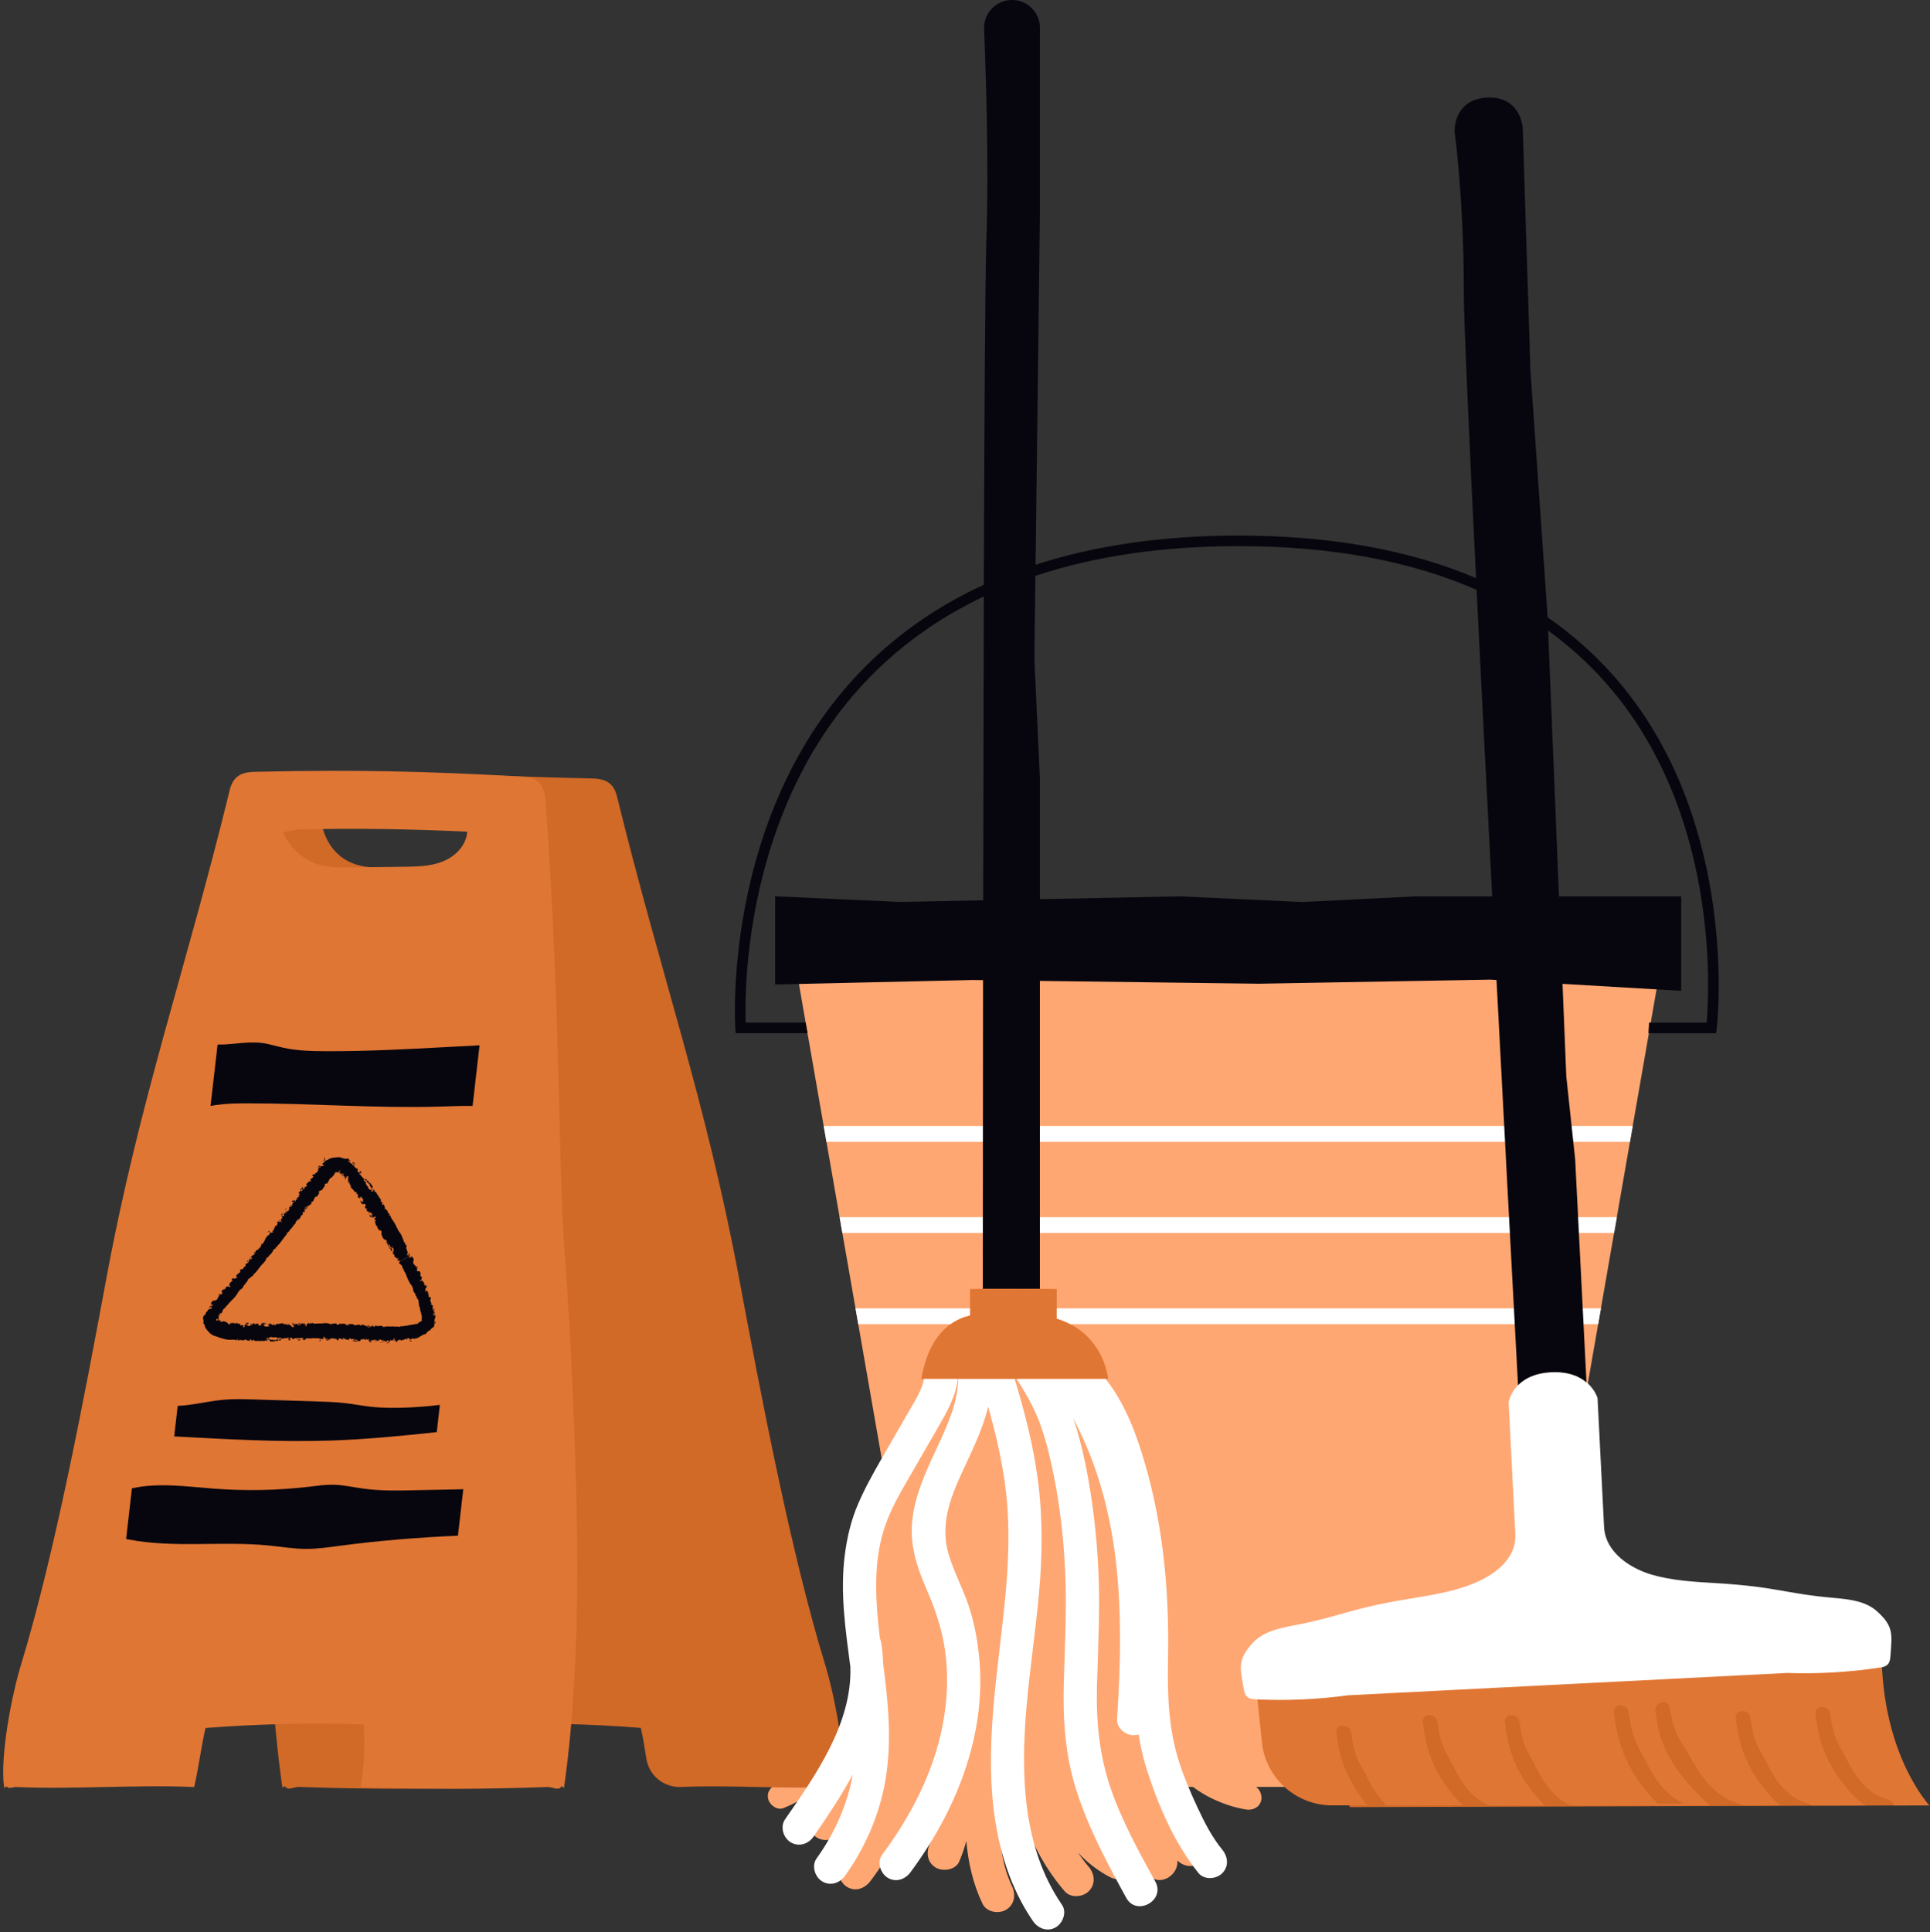
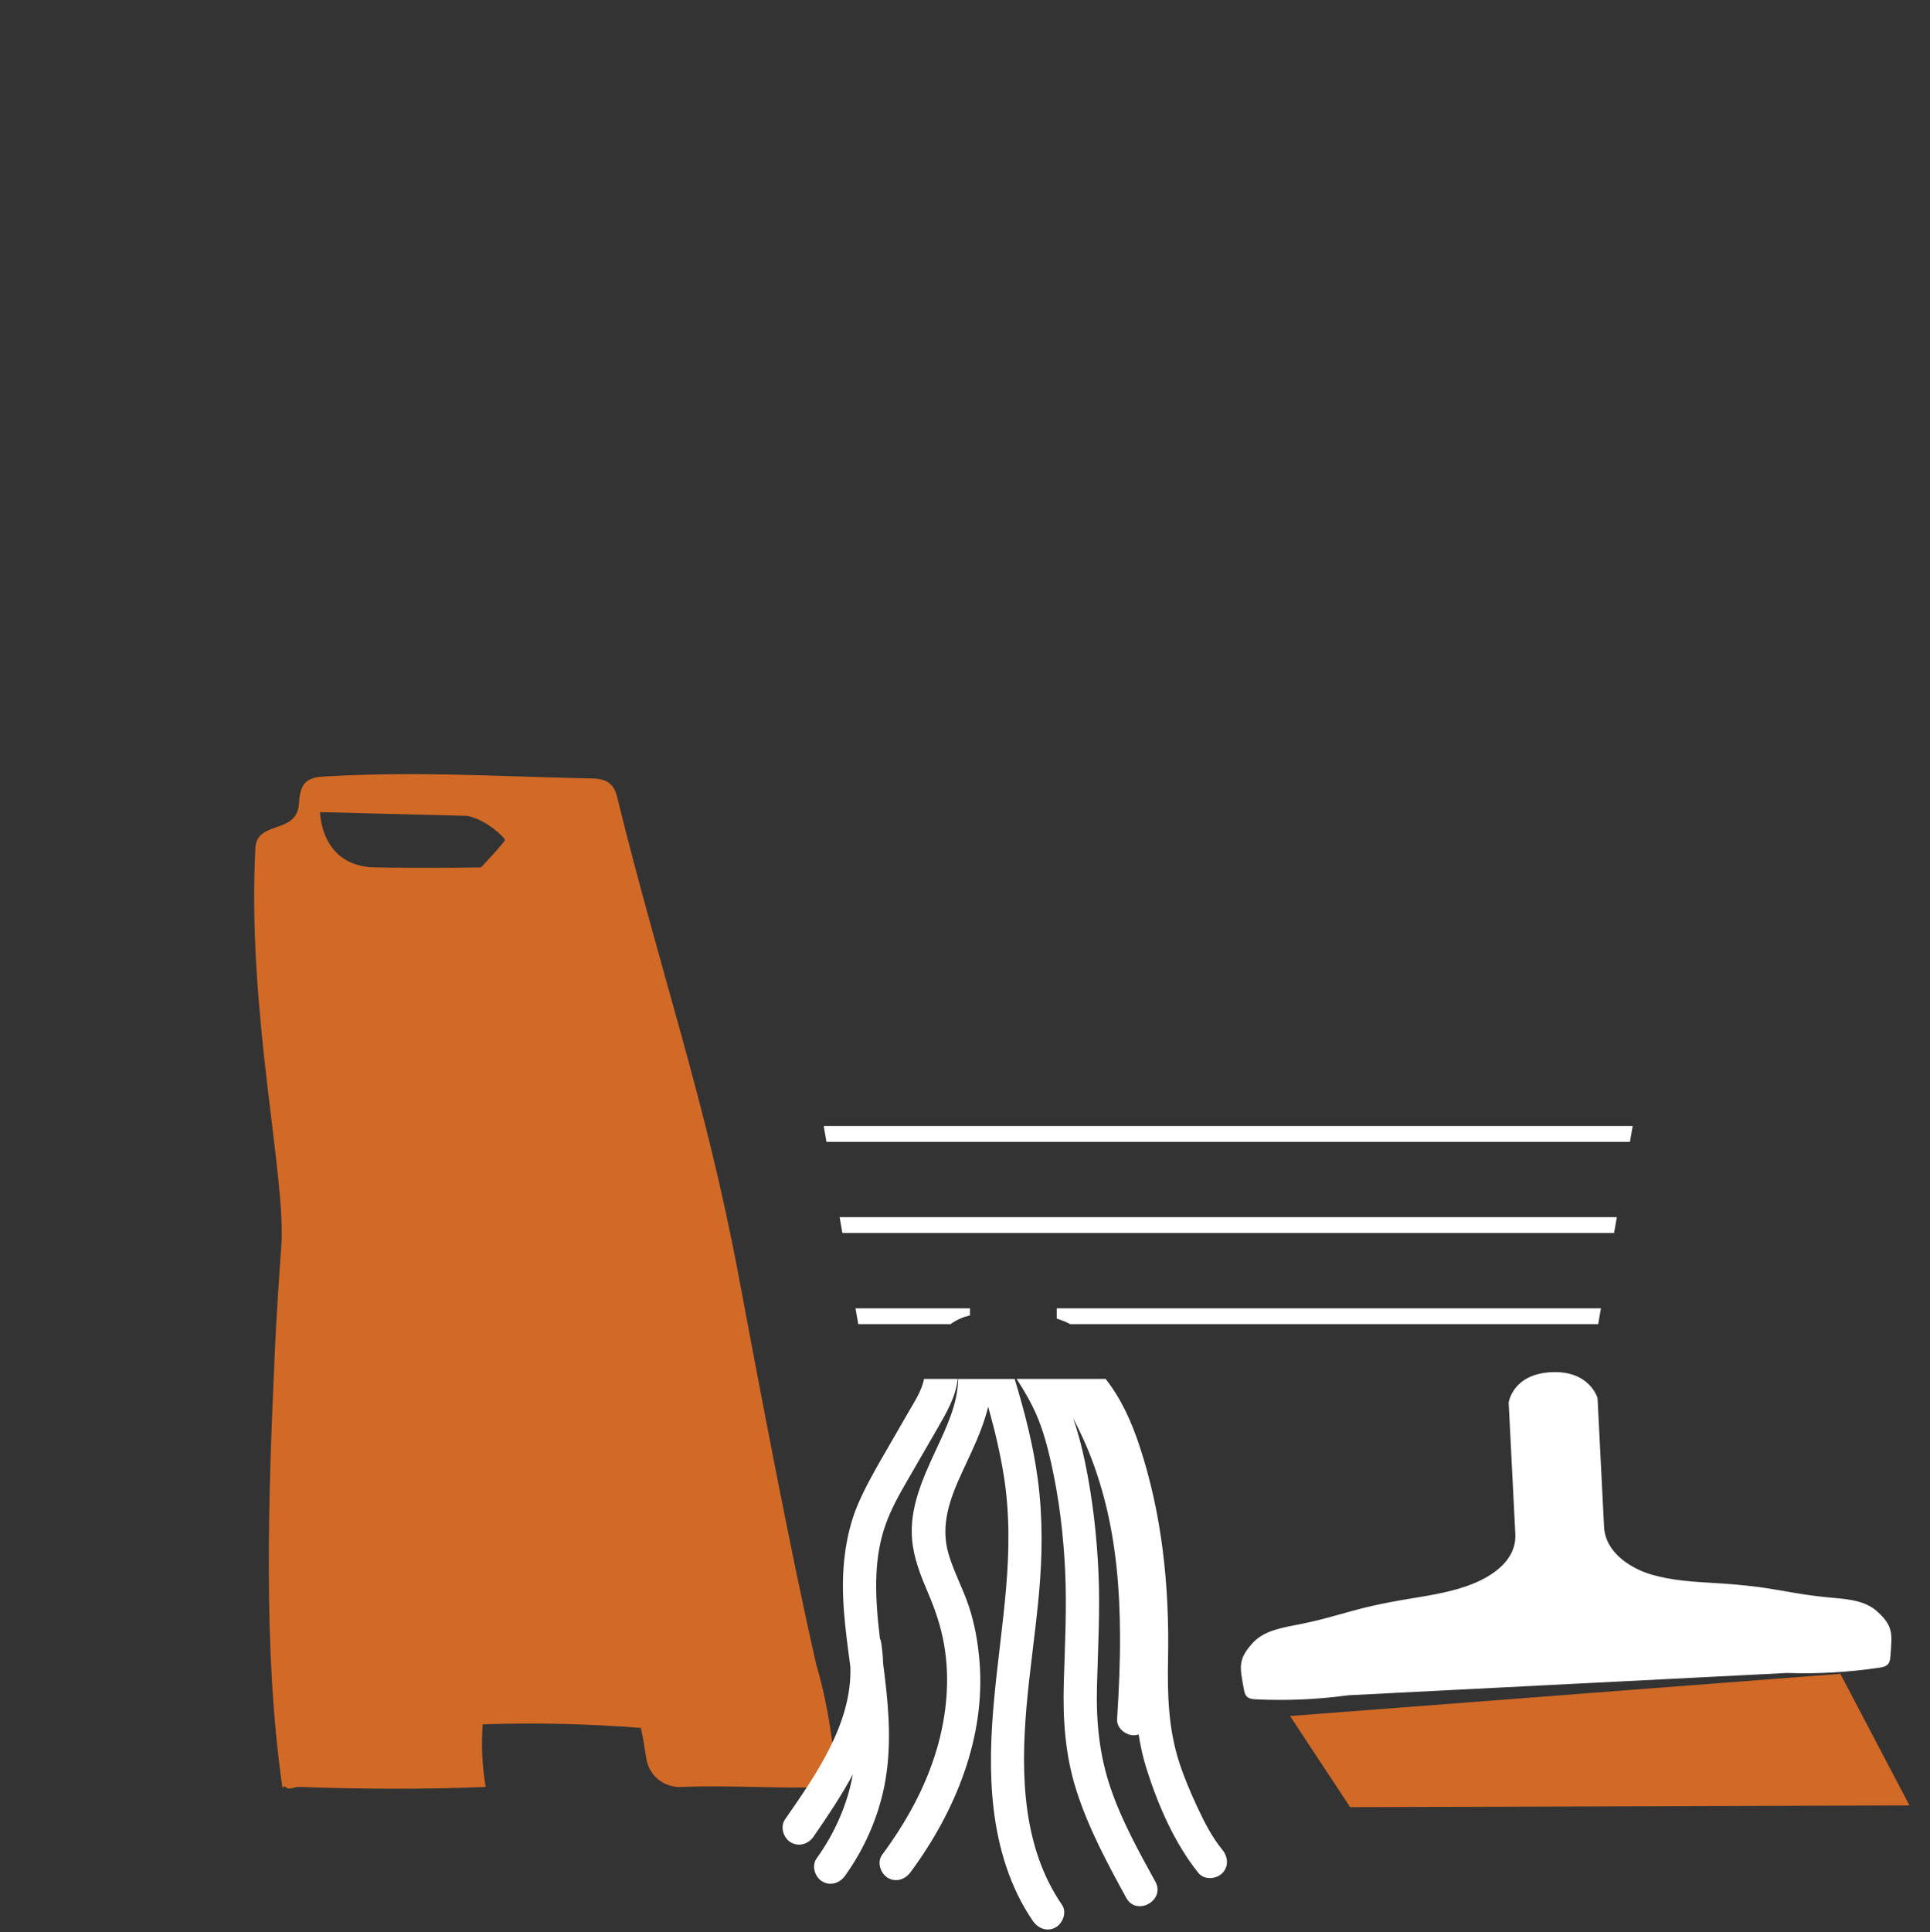
<svg xmlns="http://www.w3.org/2000/svg" fill="#000000" height="421" preserveAspectRatio="xMidYMid meet" version="1" viewBox="-0.7 0.0 420.6 421.0" width="420.6" zoomAndPan="magnify">
  <rect x="-0.7" y="0.0" width="420.6" height="421.0" fill="#333333" stroke="none" />
  <g id="change1_1">
-     <path d="M363.43,197.65l-192.94,0l21.82,125.06c-4.49,9.12-5.48,24.46-5.28,37.04c-0.43,0.43-0.7,1.05-0.68,1.85 c0.39,11.56-7.14,22.79-17.72,27.09c-1.36,0.55-2.32,1.81-1.9,3.34c0.35,1.29,1.98,2.46,3.34,1.9c3.41-1.39,6.56-3.32,9.35-5.66 c-1.05,2.37-2.17,4.72-3.37,7.03c-0.93,1.79-0.46,4.05,1.34,5.11c1.68,0.98,4.17,0.46,5.11-1.34c2.15-4.15,4.08-8.4,5.81-12.74 c0.15,3.4,0.2,5.21,0.2,5.53c0,0.27,0.5,1.32,1.11,2.5c-1.96,4.07-4.27,7.98-7.04,11.66c-1.21,1.61-0.26,4.17,1.34,5.11 c1.91,1.12,3.89,0.28,5.11-1.34c2.58-3.42,4.79-7.05,6.69-10.82l5.89,0.84l1.08-0.17c-0.23,0.73-0.48,1.45-0.79,2.16 c-0.79,1.85-0.55,4,1.34,5.11c1.57,0.92,4.31,0.52,5.11-1.34c0.63-1.48,1.13-2.97,1.54-4.48c0.4,4.7,1.44,9.31,3.52,13.68 c0.86,1.82,3.47,2.29,5.11,1.34c1.86-1.09,2.21-3.28,1.34-5.11c-2.02-4.25-2.69-8.93-2.76-13.64l5.29-0.84 c2.03,5.55,4.87,10.79,8.91,15.52c1.31,1.53,3.93,1.35,5.28,0c1.52-1.52,1.31-3.74,0-5.28c-0.86-1.01-1.64-2.06-2.38-3.14 c1.95,2.07,4.21,3.88,6.91,5.32c2.99,1.6,5.73-1.14,5.61-3.68c0.87,1.12,1.79,2.21,2.82,3.25c2.72,2.76,6.67-0.13,6.34-3.15 c0.05,0.04,0.09,0.09,0.14,0.14c1.5,1.35,3.8,1.48,5.28,0c1.37-1.37,1.51-3.93,0-5.28c-3.3-2.96-5.44-6.84-7.17-10.89h5.15 c1.37,1.02,2.84,1.92,4.43,2.66c2.26,1.05,4.62,1.84,7.08,2.25c1.45,0.24,2.93-0.38,3.34-1.9c0.28-1.04-0.17-2.38-1.1-3.01l56.97,0 L363.43,197.65z M236.42,394.31l3.62-0.57l0.73,0.31c0.97,2.91,2.26,5.72,3.91,8.35C241.08,400.42,238.44,397.6,236.42,394.31z" fill="#ffa772" />
-   </g>
+     </g>
  <g id="change2_1">
-     <path d="M160.32,278.26c-7.25-38.72-17.03-65.95-26.47-104.4c-0.95-4.47-4.11-4.22-6.9-4.28 c-20.25-0.45-36.64-1.55-56.71-0.41c-1.48,0.08-3.05,0.21-4.13,1.12c-1.35,1.13-1.56,3.13-1.68,4.94c-0.46,6.6-9.17,3.46-9.48,9.55 c-1.86,35.53,6.7,71.55,5.66,86.53c-0.55,7.86-1.09,15.72-1.44,23.61c-1.33,30.02-2.67,64.13,1.65,94.41c0.1,0.68,0.22-0.55,0.68,0 c0.7,0.84,1.9-0.04,2.94,0c13.61,0.48,27.2,0.57,40.71,0c-0.77-4.25-0.99-9.43-0.65-13.63c11.42-0.39,22.93-0.13,34.45,0.77 c0.42,1.75,0.82,4.23,1.21,6.71c0.59,3.71,3.81,6.32,7.6,6.16c10.8-0.46,21.78,0.46,32.48,0c0.7-0.03,1.45,0.45,1.94,0 c0.46-0.41,0.6,0.63,0.68,0c0.9-6.58-1.67-19.89-3.69-26.5C171.62,338.3,165,303.24,160.32,278.26z M104.12,188.99 c0,0-11.14,0.19-23.08,0c-11.94-0.19-11.99-12.05-11.99-12.05l32.06,0.82c4.28,0.82,8.23,4.81,8.23,5.24 C109.35,183.44,104.12,188.99,104.12,188.99z M415.43,393.36l-121.9,0.38l-13.1-19.86l119.94-9.19L415.43,393.36z" fill="#d16927" />
+     <path d="M160.32,278.26c-7.25-38.72-17.03-65.95-26.47-104.4c-0.95-4.47-4.11-4.22-6.9-4.28 c-20.25-0.45-36.64-1.55-56.71-0.41c-1.48,0.08-3.05,0.21-4.13,1.12c-1.35,1.13-1.56,3.13-1.68,4.94c-0.46,6.6-9.17,3.46-9.48,9.55 c-1.86,35.53,6.7,71.55,5.66,86.53c-0.55,7.86-1.09,15.72-1.44,23.61c-1.33,30.02-2.67,64.13,1.65,94.41c0.1,0.68,0.22-0.55,0.68,0 c0.7,0.84,1.9-0.04,2.94,0c13.61,0.48,27.2,0.57,40.71,0c-0.77-4.25-0.99-9.43-0.65-13.63c11.42-0.39,22.93-0.13,34.45,0.77 c0.42,1.75,0.82,4.23,1.21,6.71c0.59,3.71,3.81,6.32,7.6,6.16c10.8-0.46,21.78,0.46,32.48,0c0.46-0.41,0.6,0.63,0.68,0c0.9-6.58-1.67-19.89-3.69-26.5C171.62,338.3,165,303.24,160.32,278.26z M104.12,188.99 c0,0-11.14,0.19-23.08,0c-11.94-0.19-11.99-12.05-11.99-12.05l32.06,0.82c4.28,0.82,8.23,4.81,8.23,5.24 C109.35,183.44,104.12,188.99,104.12,188.99z M415.43,393.36l-121.9,0.38l-13.1-19.86l119.94-9.19L415.43,393.36z" fill="#d16927" />
  </g>
  <g id="change3_1">
-     <path d="M122.24,271.31c-1.25-17.54-0.78-50.94-3.99-96.08c-0.13-1.82-0.34-3.81-1.69-4.94 c-1.09-0.91-2.66-1.04-4.14-1.12c-20.07-1.14-36-1.48-56.24-1.03c-2.79,0.06-5.95-0.19-6.89,4.28 c-9.38,38.45-19.57,67.13-26.76,105.85c-4.64,24.98-11.19,60.03-18.69,84.58c-2.02,6.61-4.57,19.92-3.65,26.5 c0.09,0.63,0.23-0.41,0.69,0c0.5,0.45,1.25-0.03,1.94,0c12.84,0.56,25.95-0.56,38.79,0c0.83-3.43,1.65-9.43,2.48-12.86 c11.52-0.9,23.02-1.15,34.45-0.77c0.35,4.2,0.14,9.38-0.62,13.63c13.51,0.57,27.09,0.48,40.71,0c1.04-0.04,2.24,0.84,2.94,0 c0.46-0.55,0.58,0.68,0.67,0c4.26-30.28,2.87-64.39,1.49-94.41C123.36,287.03,122.8,279.17,122.24,271.31z M98.8,185.8 c-3,2.8-7.16,2.99-10.95,3.04c-3.95,0.05-7.9,0.1-11.85,0.15c-2.5,0.03-5.04,0.06-7.4-0.68c-3.29-1.03-6.1-3.59-7.62-6.96l2.92-0.62 c12.43-0.3,24.85-0.13,37.22,0.48C101.03,182.97,100.05,184.63,98.8,185.8z M240.78,300.44h-36.8h-3.9 c1.69-9.96,6.88-13,10.61-13.85v-5.74l8.91-0.17l9.99,0.17v6.44C240.02,290.51,240.78,300.44,240.78,300.44z M409.35,359.7 l-136.32,7.7l1.26,12.14c0.81,7.85,7.43,13.81,15.32,13.81h7.62c-4-5.22-6-9.43-6.68-15.83c-0.21-2.05,2.99-2.03,3.2,0 c0.01,0.06,0.01,0.12,0.02,0.18c0.01,0.05,0.01,0.1,0.02,0.15c0.09,0.59,0.18,1.19,0.29,1.78c0.68,3.75,1.73,4.67,3.43,8.1 c1.02,2.06,2.33,4.05,3.98,5.62h16.56c-0.25-0.24-0.49-0.48-0.72-0.74c-4.88-5.31-7.22-10.34-7.96-17.41c-0.21-2.05,2.99-2.03,3.2,0 c0.01,0.06,0.01,0.12,0.02,0.18c0.01,0.05,0.01,0.1,0.02,0.15c0.09,0.59,0.18,1.19,0.29,1.78c0.68,3.75,1.73,4.67,3.43,8.1 c1.64,3.3,3.97,6.46,7.38,7.94h12.23c-0.25-0.24-0.49-0.48-0.72-0.74c-4.88-5.31-7.22-10.34-7.96-17.41c-0.21-2.05,2.99-2.03,3.2,0 c0.01,0.06,0.01,0.12,0.02,0.18c0.01,0.05,0.01,0.1,0.02,0.15c0.09,0.59,0.18,1.19,0.29,1.78c0.68,3.75,1.73,4.67,3.43,8.1 c1.64,3.3,3.97,6.46,7.38,7.94h30.44c-0.75-0.56-1.46-1.18-2.13-1.86c-3.67-3.74-6.81-7.57-8.52-12.46 c-0.89-2.57-0.87-3.46-1.33-6.14c-0.34-2.02,2.74-2.88,3.09-0.85c0.15,0.9,0.36,1.78,0.57,2.67c1,4.09,2.4,5.27,4.43,8.97 c2.28,4.13,5.52,8.1,10.28,9.33c0.28,0.07,0.5,0.2,0.67,0.36h8.2c-0.62-0.5-1.2-1.04-1.75-1.63c-4.88-5.31-7.22-10.34-7.96-17.41 c-0.22-2.05,2.99-2.03,3.2,0c0.01,0.06,0.01,0.12,0.02,0.18c0.01,0.05,0.01,0.1,0.02,0.15c0.09,0.59,0.18,1.19,0.29,1.78 c0.68,3.75,1.73,4.67,3.43,8.1c1.88,3.78,4.66,7.37,8.93,8.47c0.28,0.07,0.5,0.2,0.67,0.36h11.74c-1.09-0.71-2.09-1.56-2.97-2.52 c-4.88-5.31-7.22-10.34-7.96-17.41c-0.22-2.05,2.99-2.03,3.2,0c0.01,0.06,0.01,0.12,0.02,0.18c0.01,0.05,0.01,0.1,0.02,0.15 c0.09,0.59,0.18,1.19,0.29,1.78c0.68,3.75,1.73,4.67,3.43,8.1c1.88,3.78,4.66,7.37,8.93,8.47c0.71,0.18,1.05,0.69,1.12,1.25h7.8 C419.84,393.36,409.35,382.46,409.35,359.7z M366.42,392.98h-5.81c-0.36-0.33-0.72-0.68-1.05-1.04c-5.23-5.69-7.74-11.3-8.53-18.87 c-0.21-2.05,2.99-2.03,3.2,0c0.01,0.07,0.01,0.13,0.02,0.2c0.01,0.06,0.02,0.13,0.02,0.19c0.09,0.64,0.2,1.28,0.31,1.92 c0.74,4.05,1.87,5.27,3.71,8.96C360.09,387.96,362.66,391.4,366.42,392.98z" fill="#e07634" />
-   </g>
+     </g>
  <g id="change4_1">
    <path d="M351.05,268.64H182.88l-0.6-3.45h169.38L351.05,268.64z M232.55,288.5h115.04l0.6-3.45h-118.6v2.24 C230.68,287.62,231.66,288.04,232.55,288.5z M206.44,288.5c1.45-1.04,2.94-1.61,4.24-1.91v-1.54h-24.94l0.6,3.45H206.44z M354.51,248.78l0.6-3.45H178.81l0.6,3.45H354.51z M222.99,372c0.71-8.22,1.96-16.37,2.71-24.58c0.77-8.37,0.88-16.7-0.23-25.04 c-0.98-7.46-2.87-14.75-5.05-21.94h-12.3c-0.11,5.53-2.62,10.67-4.98,15.75c-2.79,6.01-5.66,12.42-5.07,19.21 c0.36,4.17,1.89,7.94,3.52,11.75c1.53,3.59,2.76,7.22,3.44,11.08c1.34,7.59,0.59,15.48-1.57,22.84 c-2.46,8.39-6.74,16.05-11.92,23.05c-1.17,1.57-0.37,4.03,1.2,4.99c1.79,1.1,3.82,0.38,4.99-1.2c9.73-13.14,16.4-29.36,15.03-45.96 c-0.34-4.08-1.04-8.13-2.34-12.02c-1.28-3.85-3.25-7.45-4.4-11.34c-1.86-6.31,0.3-12.08,2.94-17.81c2.12-4.61,4.51-9.34,5.69-14.3 c1.4,4.99,2.61,10.02,3.42,15.14c1.29,8.1,1.18,16.29,0.48,24.45c-1.38,16.03-4.62,31.94-2.71,48.08 c1.02,8.59,3.62,17.21,8.56,24.39c1.11,1.61,3.11,2.42,4.93,1.4c1.59-0.88,2.52-3.31,1.4-4.93 C222.12,402.47,221.74,386.64,222.99,372z M192.11,365.25c-0.11-0.93-0.23-1.86-0.35-2.8c-0.05-1.56-0.18-3.14-0.46-4.74 c-0.04-0.26-0.13-0.5-0.24-0.73c-0.57-4.73-0.98-9.46-0.75-14.24c0.18-3.62,0.78-7.16,1.99-10.58c1.2-3.41,2.99-6.56,4.79-9.68 c2.2-3.84,4.42-7.67,6.64-11.5c1.91-3.31,3.87-6.73,4.29-10.55h-4.05h-3.29c-0.52,2.62-2.1,4.97-3.42,7.27 c-1.93,3.34-3.86,6.69-5.79,10.03c-1.88,3.27-3.71,6.55-5.2,10.02c-1.5,3.5-2.36,7.16-2.85,10.93c-1.08,8.21,0.13,16.36,1.2,24.52 c0.38,12.28-7.51,23.51-14.23,33.19c-1.12,1.61-0.4,4,1.2,4.99c1.75,1.07,3.87,0.42,4.99-1.2c3.02-4.35,6.03-8.86,8.58-13.57 c-1.19,6.6-3.99,12.86-7.9,18.3c-1.14,1.59-0.39,4.02,1.2,4.99c1.77,1.09,3.84,0.4,4.99-1.2c4.18-5.81,7.17-12.57,8.58-19.59 C193.6,381.16,193.09,373.23,192.11,365.25z M260.3,393.88c-1.48-3.18-2.87-6.4-3.96-9.73c-2.45-7.47-2.64-14.99-2.49-22.78 c0.3-15.69-1.26-31.32-6.21-46.3c-1.75-5.31-4.02-10.35-7.4-14.64h-19.39c1.6,2.48,3.09,5.02,4.28,7.73 c1.48,3.39,2.44,7.01,3.25,10.61c1.7,7.63,2.65,15.41,3.03,23.22c0.4,8.22-0.04,16.39-0.28,24.61c-0.24,7.94,0.3,15.81,2.72,23.42 c2.63,8.26,6.74,15.92,10.89,23.48c2.24,4.09,8.59,0.57,6.34-3.53c-3.59-6.53-7.25-13.13-9.69-20.2 c-2.53-7.34-3.24-14.71-3.03-22.44c0.22-8.22,0.69-16.39,0.33-24.61c-0.36-8.09-1.28-16.19-2.93-24.13 c-0.68-3.26-1.52-6.48-2.6-9.62c0.75,1.42,1.43,2.87,2.07,4.24c1.98,4.25,3.5,8.72,4.7,13.25c2.57,9.73,3.41,19.81,3.45,29.85 c0.03,6.1-0.25,12.19-0.64,18.27c-0.12,1.96,1.93,3.56,3.75,3.49c0.34-0.01,0.65-0.08,0.95-0.17c0.39,2.52,0.94,5.02,1.72,7.49 c2.53,7.94,6.06,16.16,11.31,22.69c1.23,1.53,3.8,1.38,5.13,0.11c1.52-1.46,1.34-3.59,0.11-5.13 C263.45,400.31,261.8,397.09,260.3,393.88z M408.36,351.07c-2.47-2.23-6-2.62-9.29-2.91c-11.03-0.97-12.3-2.44-26.21-3.26 c-4.63-0.27-9.33-0.56-13.67-1.84c-4.34-1.28-10.03-4.67-10.32-10.4c-0.16-3.15-1.42-28.04-1.42-28.04s-1.67-6.08-10.11-5.65 c-8.45,0.43-9.26,6.63-9.26,6.63s1.16,22.88,1.45,28.61c0.29,5.73-4.96,9.1-9.15,10.82c-4.19,1.71-8.84,2.47-13.42,3.22 c-13.76,2.23-14.87,3.81-25.74,5.9c-3.24,0.62-6.71,1.37-8.95,3.84c-3.23,3.58-2.78,5.15-1.92,9.95c0.11,0.62,0.24,1.28,0.69,1.71 c0.51,0.5,1.28,0.57,1.99,0.6c6.71,0.32,13.45,0.02,20.11-0.89l95.62-4.86c6.72,0.23,13.45-0.16,20.1-1.15 c0.7-0.1,1.46-0.25,1.91-0.8c0.4-0.48,0.46-1.15,0.51-1.78C411.65,355.92,411.94,354.3,408.36,351.07z" fill="#ffffff" />
  </g>
  <g id="change5_1">
-     <path d="M96.58,228.13c2.41-0.13,4.82-0.26,7.23-0.38l-1.52,13.21c-2.41-0.04-4.83,0.07-7.23,0.14 c-13.98,0.4-27.97-0.73-41.96-0.71c-2.23,0-4.48,0.04-6.69,0.36c-0.41,0.06-0.82,0.13-1.23,0.21l1.54-13.38 c3.14,0.08,6.35-0.73,9.5-0.36c1.63,0.19,3.2,0.7,4.8,1.05c3.09,0.68,6.29,0.75,9.45,0.76C79.18,229.06,87.89,228.6,96.58,228.13z M71.43,313.86c7.7-0.26,15.38-1.01,23.05-1.83l0.68-5.93c-2.3,0.26-4.6,0.46-6.9,0.56c-2.8,0.12-5.61,0.13-8.39-0.19 c-1.7-0.2-3.38-0.53-5.08-0.73c-2.2-0.27-4.43-0.34-6.65-0.41c-4.46-0.14-8.92-0.28-13.38-0.42c-2.28-0.07-4.56-0.14-6.83,0.07 c-3.31,0.3-6.61,1.19-9.91,1.33l-0.76,6.65C48.65,313.56,60.04,314.25,71.43,313.86z M78.4,324.32c-2.13-0.3-4.25-0.78-6.4-0.83 c-1.71-0.04-3.41,0.2-5.11,0.41c-6.99,0.83-14.06,0.97-21.08,0.43c-5.91-0.45-12.09-1.35-17.76-0.05l-1.27,11.03 c0.15,0.03,0.3,0.06,0.44,0.09c10.06,1.95,20.48,0.31,30.68,1.33c2.74,0.27,5.46,0.74,8.21,0.74c2.41,0,4.79-0.35,7.18-0.67 c8.56-1.14,17.18-1.83,25.81-2.21l1.16-10.12c-3.49,0.07-6.97,0.14-10.46,0.21C86,324.77,82.17,324.85,78.4,324.32z M47.58,286.12 c0.01,0.01,0.1-0.09,0.15-0.15c0.01-0.01-0.06-0.06-0.05-0.08l0.32-0.69c0.01-0.02,0.03-0.03,0.05-0.04l0.45-0.31 c0.01-0.01,0.01-0.04,0.01-0.06c0-0.01-0.03-0.02-0.05-0.02l-0.11,0.01c0.04-0.04,0.12-0.12,0.13-0.11c0.2,0.16,0.05-0.36,0.27-0.15 c0.39-0.64,0.97-1.1,1.48-1.64c0.26-0.27,0.48-0.57,0.7-0.88c0.14-0.2,0.23-0.43,0.35-0.63c0.01-0.02,0.1,0,0.16,0 c-0.05-0.18-0.01-0.24,0.2-0.35c0.4-0.21,0.71-0.59,0.84-1.03c0.08-0.27,0.18,0.08,0.22-0.06c0.05-0.15,0.07-0.37,0.18-0.43 c0.38-0.22,0.35-0.7,0.68-0.95c0.13-0.1,0.35-0.05,0.41-0.3c0.02-0.09,0.22-0.15,0.34-0.22c0.22-0.12,0.2-0.39,0.43-0.55 c0.33-0.23,0.57-0.62,0.84-0.95c0.31-0.38,0.57-0.81,0.94-1.14c0.21-0.18,0.33-0.41,0.51-0.59c0.14-0.14,0.19-0.28,0.26-0.43 c0.01-0.02-0.05-0.08-0.08-0.13l0.29-0.07l-0.02-0.02c-0.05-0.09-0.26-0.03-0.21-0.21c0.08,0.04,0.15,0.08,0.23,0.12 c0.02,0.01,0.06,0,0.08-0.02c0.15-0.18,0.29-0.37,0.45-0.54c0.32-0.31,0.63-0.6,0.79-1.03c0.05-0.14,0.09-0.29,0.27-0.34 c0.11-0.03,0.29-0.14,0.29-0.17c-0.07-0.39,0.58-0.28,0.47-0.69c-0.01-0.02,0.07-0.16,0.16-0.05l0.4-0.52l0.44-0.58 c0.3-0.39,0.57-0.81,0.91-1.16c0.12-0.13-0.06-0.19,0.04-0.27c0.16-0.12,0.31-0.24,0.45-0.37c0.04-0.03,0.05-0.09,0.08-0.14 c0.01-0.01,0.07-0.01,0.07-0.01c-0.02-0.31,0.3-0.35,0.43-0.55c0.25-0.39,0.53-0.76,0.85-1.09c0.16-0.17,0.06-0.41,0.19-0.49 c0.13-0.09,0.35-0.04,0.14-0.28c0.02-0.02,0.05-0.06,0.07-0.05c0.39,0.12,0.5-0.23,0.66-0.45c0.12-0.16,0.17-0.5,0.27-0.51 c0.35-0.04,0.31-0.2,0.25-0.43c-0.01-0.05,0.04-0.1-0.01-0.2c-0.06-0.1,0.11,0.03,0.12-0.01c0.06-0.17,0.37,0.12,0.37-0.25 c0-0.14-0.29-0.16-0.08-0.27c0.03-0.02,0.1-0.16,0.26-0.1c0.13,0.05,0.1-0.19,0.04-0.32c-0.11,0-0.28-0.05-0.12,0.15l-0.18,0.06 c-0.01-0.03-0.03-0.08-0.01-0.09l0.44-0.45c0,0.04,0.01,0.09,0,0.13c-0.02,0.05-0.05,0.1-0.07,0.15l0.13,0.21 c0.05-0.06,0.13-0.13,0.13-0.19c0-0.09-0.09-0.19-0.07-0.27c0.04-0.17,0.14-0.03,0.22-0.03c0.06,0.01,0.11,0.02,0.16,0.03 l-0.12-0.11l-0.1-0.07c0.05,0,0.11,0,0.16-0.01c0.33-0.09,0.56-0.33,0.71-0.6c0.07-0.13-0.13,0.05-0.17,0 c-0.03-0.04-0.02-0.12-0.01-0.18c0.04-0.17,0.3,0.28,0.27-0.11c0.25,0.02,0.24-0.21,0.32-0.34c0.16-0.24,0.16-0.55,0.45-0.73 c0.15-0.1,0.09,0.16,0.18,0.05l0.47-0.59c-0.18-0.11,0.37-0.15,0.04-0.28c-0.06-0.02-0.08-0.13-0.12-0.19 c0.04,0.02,0.1,0.07,0.12,0.05c0.08-0.05,0.14-0.12,0.21-0.18l-0.16-0.07c-0.02-0.01-0.04-0.03-0.06-0.05 c0.02-0.02,0.05-0.05,0.06-0.05c0.29,0.07,0.53-0.07,0.71-0.26c0.18-0.19,0.26-0.49,0.46-0.65c0.22-0.17-0.15-0.7,0.4-0.62 c0.3,0.04,0.28-0.28,0.42-0.42c0.19-0.18,0.21-0.61,0.41-0.71c0.57-0.29,0.89-0.83,1.14-1.3c-0.02-0.03,0.01-0.02,0.02-0.03 c0.01-0.02-0.01-0.05,0.09-0.08c0.03-0.01,0.06,0.01,0.09,0.03c-0.02,0.26,0.07-0.08,0.06,0.12c0.01,0,0.02,0.01,0.02,0.01 c0.06-0.28,0.16,0.1,0.26-0.23c0.01,0.01,0.01,0.02,0.01,0.02c-0.04,0.09-0.09,0.27-0.02,0.22c0.09-0.06,0.21-0.22,0.33-0.35 c0.04-0.04,0.07-0.18,0.1-0.27l0.11,0.12c-0.04,0.02-0.07,0.04-0.1,0.06c0.02,0.12-0.06,0.09-0.09,0.13 c-0.01,0.01-0.02,0.06-0.02,0.06c0.04-0.01,0.11-0.01,0.17-0.02c0,0,0.02-0.05,0.03-0.08c0,0.05,0.02,0.1,0,0.14 c-0.02,0.04-0.08,0.07-0.12,0.11c0-0.02,0-0.03-0.01-0.05l-0.03-0.07c-0.01,0.02-0.03,0.05-0.03,0.07c-0.04,0.24,0,0.31,0.23,0.22 c0.02-0.01,0.03,0.01,0.05,0.01c-0.02,0.01-0.04,0.03-0.05,0.04c-0.02,0.04-0.06,0.11-0.05,0.11c0.05,0.03,0.12,0.05,0.18,0.08 l0.02-0.03c-0.08-0.19-0.05-0.14,0.12-0.13c0.12,0,0.13,0.24,0.33,0.07c0.03-0.02,0.04-0.06,0.07-0.08 c0.05-0.04,0.09-0.07,0.09,0.03c-0.01,0.26-0.23,0.14-0.33,0.23c-0.02,0.02-0.08,0.01-0.1-0.01c-0.04-0.03-0.05-0.07-0.08-0.11 c-0.01,0.06-0.06,0.14-0.04,0.16c0.04,0.05,0.13,0.13,0.18,0.1c0.28-0.15,0.3,0.05,0.36,0.21c0.02,0.05,0.03,0.1,0.04,0.15 l0.14-0.07l0.15-0.06c0,0,0.01,0.02,0.02,0.03c-0.04,0.01-0.1,0.02-0.11,0.04c-0.04,0.07-0.05,0.15-0.08,0.23 c0.04-0.02,0.08-0.03,0.12-0.05c0.04-0.01,0.07-0.02,0.11-0.02c0,0.02,0.01,0.05,0,0.06c-0.12,0.1-0.25,0.32-0.12,0.35 c0.33,0.07,0.05-0.32,0.24-0.39c0.02-0.01,0.06,0.06,0.09,0.07c0.14,0.03,0.08-0.1,0.07-0.11c-0.41-0.23,0.26-0.15,0.1-0.3 c0.03,0.01,0.06,0.01,0.08,0.03l0.17,0.23c-0.02,0.01-0.03,0.02-0.05,0.02l-0.19-0.04l0.24,0.16c0.01,0.01,0.03,0.05,0.03,0.05 c-0.04,0.04-0.1,0.07-0.12,0.11c-0.04,0.08-0.09,0.17-0.07,0.24c0.02,0.08,0.12,0.13,0.17,0.21c0.01,0.02-0.03,0.09-0.06,0.13 c-0.04,0.05-0.11-0.24-0.11,0c0,0.03,0,0.15,0.01,0.15c0.07,0.02,0.15,0,0.22,0.01c0.07,0.01,0.14,0.04,0.21,0.07 c-0.01,0.04-0.03,0.11-0.04,0.11c-0.06-0.01-0.11-0.04-0.17-0.05c-0.03-0.01-0.06,0-0.1,0c0.02,0.02,0.05,0.05,0.05,0.07 c-0.04,0.21,0.3,0.01,0.28,0.25c0,0.03-0.03,0.2,0.04,0.25c0.11,0.09,0.24,0.15,0.37,0.22l-0.18,0.11c0-0.06,0-0.12-0.02-0.18 c-0.01-0.02-0.07-0.02-0.11-0.03c0.01,0.08,0.02,0.17,0.05,0.25c0.09,0.28,0.34,0.4,0.53,0.6c0.19,0.2,0.26,0.5,0.56,0.61 c0.07,0.03,0.12-0.28,0.23-0.02c0.05,0.13-0.32,0.57,0.24,0.32l0.06,0.83c0,0.03,0,0.07-0.01,0.1c0.04-0.03,0.07-0.06,0.11-0.08 c0.06-0.03,0.12-0.06,0.18-0.08c0.03-0.01,0.07,0.03,0.1,0.04c0,0.01-0.01,0.03-0.01,0.03l-0.16-0.01l0.04,0.27 c0.01-0.17,0.32-0.09,0.26-0.32c-0.01-0.04,0.02-0.1,0.03-0.15c0.01-0.01,0.05-0.03,0.06-0.02c0.18,0.21,0.36,0.42,0.52,0.64 c0.05,0.07,0.05,0.17,0.07,0.25l-0.08-0.03c-0.05-0.02,0.04-0.19-0.1-0.1c-0.01,0.01,0.03,0.12,0.06,0.18l0.08,0.2l-0.25,0.1 c-0.01-0.05-0.01-0.11-0.03-0.16c-0.02-0.04-0.05-0.07-0.09-0.1c-0.01-0.01-0.04,0-0.07,0.01c0.01,0.03,0.02,0.07,0.03,0.1 c0,0.02,0,0.05-0.01,0.07l-0.19-0.09c0,0,0.01-0.05,0.02-0.07c0.03-0.03,0.06-0.06,0.1-0.09l-0.2-0.02c0.01,0.05,0.03,0.1,0.02,0.15 c-0.03,0.17,0.26,0.14,0.21,0.36c-0.02,0.07,0.2,0.21,0.31,0.32c0.01,0.01,0.07,0,0.09-0.02c0.09-0.11,0.34-0.09,0.45-0.03 c0.19,0.1,0.01,0.24,0.08,0.34c0.01,0.01,0.08-0.02,0.13-0.03c0,0.01,0.01,0.04,0.01,0.04c-0.05,0.05-0.09,0.11-0.15,0.14 c-0.05,0.03-0.12,0.03-0.19,0.04l0.34,0.51c0.01,0.01,0.08-0.01,0.12-0.03c0.05-0.02,0.1-0.05,0.15-0.08 c-0.03,0.06-0.05,0.15-0.1,0.17c-0.24,0.07,0.11,0.25-0.06,0.33c0.05,0.04,0.1,0.1,0.15,0.12c0.19,0.06,0.37,0.11,0.55,0.16 c-0.08,0.02-0.1,0.29-0.24,0.08c-0.01,0.02-0.04,0.05-0.04,0.07c0.01,0.05,0.02,0.11,0.05,0.14c0.04,0.03,0.1,0.01,0.16,0.02 c-0.02-0.02-0.05-0.05-0.04-0.06c0.01-0.03,0.04-0.06,0.07-0.08c0.02-0.02,0.06-0.04,0.08-0.03c0.15,0.08,0.1-0.06,0.13-0.11 c0.14,0.18,0.32,0.34,0.28,0.6c0,0,0.03,0.01,0.04,0.02l0.01-0.08l0.06-0.26c0.01,0.11,0.03,0.22,0.02,0.32 c0,0.03-0.11,0.04-0.17,0.05c-0.04,0.01-0.09,0-0.13,0l0.15,0.11c0.03,0.02,0.07,0.06,0.07,0.06c-0.17,0.32,0.11,0.32,0.28,0.36 c0.04,0.01,0.11-0.08,0.16-0.13l0.17-0.13l0.24,0.34c0.01,0.01-0.02,0.04-0.04,0.06c-0.18-0.14-0.32-0.11-0.31,0.12 c0,0.12,0.13,0.23,0.2,0.35c0.01,0.02,0.05,0.03,0.05,0.03l0.09-0.11c-0.01,0.09-0.02,0.17-0.05,0.25 c-0.01,0.03-0.08,0.04-0.13,0.04c-0.01,0-0.03-0.05-0.04-0.08c-0.13,0.16,0.23,0.4-0.06,0.54c0.45-0.2,0.04,0.44,0.35,0.37 c-0.24,0.27,0.49,0.1,0.19,0.41c-0.01,0.01,0.01,0.06,0.02,0.08c0.11,0.15,0.13,0.35,0.34,0.43c0.1,0.03-0.12,0.41,0.24,0.24 c0.07-0.03,0.39-0.05,0.29,0.26c-0.04,0.12,0.26-0.21,0.09,0.07c-0.2,0.33,0.22,1.43,0.57,1.62c0.18,0.1,0.51,0.09,0.51,0.44 c0,0.04,0.12,0.09,0.19,0.13c-0.01,0.02-0.03,0.05-0.04,0.05c-0.08-0.01-0.17-0.01-0.26-0.02c0.05,0.08,0.08,0.19,0.15,0.24 c0.09,0.06,0.23,0.04,0.3,0.1c0.15,0.13-0.29-0.01-0.1,0.21c0.12,0.14,0.17,0.34,0.25,0.51c0.11-0.26,0.11-0.26-0.06-0.39 c-0.03-0.02-0.03-0.07-0.05-0.11c0.03,0,0.07,0.01,0.1,0c0.44-0.11,0.07,0.52,0.45,0.5c0.1,0,0.25,0.27,0.31,0.25 c0.22-0.07,0.08-0.2-0.02-0.32c-0.02-0.03-0.03-0.07-0.04-0.11c-0.03-0.12,0.05-0.1,0.07-0.04c0.12,0.3,0.24,0.6,0.33,0.91 c0.02,0.07-0.05,0.18-0.08,0.27c-0.01-0.01-0.04-0.03-0.04-0.04c-0.01-0.04-0.02-0.08-0.03-0.13c-0.03,0.02-0.08,0.04-0.08,0.06 c0,0.06,0.02,0.16,0.04,0.17c0.21,0.04,0.16,0.07,0.01,0.12c0.17,0.12-0.4,0.14-0.03,0.29c0.09,0.04,0.23,0.17,0.23,0.17 c-0.19,0.31,0.16-0.03,0.11,0.1c-0.01,0.01,0.03,0.05,0.02,0.06c-0.16,0.18,0.01,0.3,0.1,0.42c0.04,0.06,0.22,0.04,0.24,0.08 c0.09,0.29,0.08,0.31,0.24,0.23c0.13-0.07,0.23-0.07,0.24,0.1c0,0.04-0.13,0.09-0.2,0.14c-0.12,0.09,0.25,0.11,0.04,0.22 c-0.02,0.01-0.05,0.01-0.07,0.01c0.02,0.02,0.04,0.07,0.05,0.07c0.04,0,0.1-0.01,0.12-0.04c0.17-0.24,0.24,0.02,0.36,0.08 c0.03,0.01,0.06,0.02,0.1,0.02l0.1,0.01c-0.01-0.02-0.02-0.04-0.02-0.06l0.19-0.1l0.72-0.4l0.26-0.14l0.57-0.32 c0.06-0.2,0.15-0.41-0.3-0.3c0,0-0.02-0.02-0.02-0.03c0.05-0.21,0.13-0.42,0.14-0.64c0-0.12-0.15-0.25-0.17-0.38 c-0.03-0.15,0.02-0.29-0.14-0.42c-0.11-0.09,0.07-0.27,0.09-0.4c0.06-0.4-0.49-0.45-0.37-0.82c0.06-0.18-0.32-0.08-0.28-0.37 c0.03-0.24-0.19-0.47-0.27-0.72c-0.14-0.44-0.33-0.9-0.68-1.26c-0.14-0.14-0.2-0.36-0.3-0.54l-0.3-0.56 c-0.15-0.3-0.28-0.61-0.45-0.89c-0.19-0.32-0.42-0.61-0.63-0.92c-0.05-0.08-0.09-0.17-0.12-0.26l-0.15-0.44 c-0.04,0.03-0.08,0.1-0.11,0.09c-0.09-0.03-0.17-0.08-0.25-0.14c-0.02-0.02-0.02-0.07-0.02-0.11c0.03,0.01,0.09,0.02,0.09,0.04 c0.08,0.29,0.12-0.13,0.19,0c-0.01-0.03-0.01-0.07-0.03-0.09c-0.17-0.22-0.53-0.51-0.49-0.64c0.11-0.33-0.4-0.24-0.25-0.5 c-0.32,0.01-0.36-0.11-0.34-0.43c0.02-0.23-0.2-0.48-0.31-0.73c-0.04,0.07-0.07,0.16-0.13,0.22c-0.03,0.03-0.11-0.01-0.16-0.01 c0.01-0.07,0.04-0.14,0.03-0.21c0-0.05-0.05-0.1-0.08-0.14c-0.07-0.09,0.33,0.19,0.04-0.06c-0.13-0.11,0.31,0.04,0.08-0.19 c-0.14-0.14-0.44,0.06-0.36-0.16c0.06-0.16,0.03-0.3,0.01-0.42c-0.06-0.26-0.39-0.36-0.45-0.68c-0.04-0.21-0.41-0.41-0.39-0.57 c0.03-0.21-0.44-0.23-0.13-0.43l-0.1-0.08c0,0.02,0.01,0.05,0.01,0.07c-0.01,0.22-0.14-0.18-0.16,0.02 c-0.03-0.02-0.07-0.05-0.07-0.07c0-0.15-0.14,0.16-0.11-0.04l0.06-0.36l-0.16,0.12c-0.01,0.01-0.04,0.01-0.05,0.01l0.01-0.05 l0.05-0.09c-0.03-0.01-0.07-0.04-0.08-0.03c-0.03,0.02-0.06,0.06-0.06,0.1c-0.06,0.34-0.27,0.47-0.45,0.27 c-0.19-0.21,0.23,0.02,0.13-0.15c-0.04-0.07-0.09-0.23-0.2-0.06c-0.18-0.14-0.51-0.27-0.53-0.42c-0.07-0.52-0.75-0.78-0.57-1.38 c0.01-0.02-0.07-0.08-0.12-0.11c-0.19,0.24-0.12-0.08-0.19-0.1c0.03-0.14-0.27-0.11-0.16-0.29c0.02-0.04,0.06-0.07,0.08-0.1 c0.02,0.03,0.04,0.08,0.07,0.1c0.12,0.07,0.25,0.19,0.36,0.18c0.13-0.02,0.15-0.06,0.2,0.07c-0.01-0.19-0.08-0.34-0.28-0.4 c-0.03-0.01-0.06,0-0.09,0l0.02,0.18c-0.04,0-0.08,0-0.1-0.02l-0.69-0.68c-0.07-0.07-0.1-0.23-0.17-0.26 c-0.23-0.1-0.24-0.08-0.18-0.3c0-0.02-0.02-0.04-0.02-0.07l-0.25,0.14l0.2-0.29l0.29,0.08c0-0.14,0.02-0.28-0.02-0.42 c-0.02-0.05-0.16-0.08-0.24-0.12l0.06,0.33l-0.26-0.17c0.03,0.05,0.07,0.1,0.09,0.16c0.01,0.02-0.03,0.07-0.05,0.07 c-0.04,0-0.12,0-0.13-0.02c-0.07-0.19-0.48-0.36-0.11-0.61l-0.02-0.04c-0.16,0.02-0.12-0.5-0.38-0.21 c-0.19-0.22-0.39-0.45-0.61-0.67c-0.26-0.26-0.54-0.52-0.86-0.74c-0.06-0.04-0.02-0.28-0.19-0.13c-0.14-0.17-0.2-0.3,0.1-0.15 c0.16,0.09,0.19,0.01,0.22-0.05c0.02-0.04-0.03-0.13-0.06-0.21l-0.11,0.12c-0.01,0.01-0.04,0.02-0.06,0.03 c-0.02-0.05-0.08-0.13-0.07-0.14c0.19-0.14-0.14-0.22-0.18-0.33c-0.03,0.04-0.05,0.1-0.1,0.1c-0.2,0.01-0.44,0.04-0.64,0 c-0.26-0.06-0.53-0.15-0.78-0.25c-0.64-0.22-1.26,0.08-1.95,0.03c0,0.01,0,0.02,0,0.03c-0.24,0.19-0.79,0.1-0.87,0.48 c-0.3-0.01-0.65,0.07-0.86,0.48c-0.03,0.06-0.12,0.14-0.18,0.17c-0.03,0.02-0.07-0.04-0.11-0.06c0.07,0.17-0.04,0.23-0.13,0.31 l0.02,0.01c0.14,0.1,0.35,0.16,0.4,0.3c0.07,0.19-0.12-0.09-0.21,0.06c-0.05,0.08-0.31,0.05-0.48,0.06c-0.02,0-0.05-0.04-0.05-0.05 c0-0.03,0.02-0.06,0.04-0.1c-0.04,0.02-0.09,0.03-0.11,0.06c-0.02,0.03-0.02,0.08-0.01,0.11c0.11,0.22,0,0.33-0.28,0.36 c-0.14,0.01-0.11,0.31-0.32,0.28c0.02,0.03,0.05,0.05,0.05,0.08c0,0.13,0.27-0.1,0.16,0.11c-0.1,0.19-0.31,0.34-0.39,0.54 c-0.08,0.19-0.27,0.01-0.31,0.16c-0.01,0.03,0.04,0.08,0.06,0.12c-0.1-0.08-0.06,0.24-0.2,0.08c-0.09,0.22-0.46-0.18-0.49,0.28 c-0.02,0.28,0.33,0.05,0.23,0.22c-0.11,0.19-0.27,0.39-0.45,0.48c-0.11,0.05-0.23,0.07-0.3,0.19c0.2-0.09-0.03,0.34,0.23,0.2 c0.01,0,0.05,0.06,0.08,0.09c0,0-0.04,0.03-0.04,0.04c0.04,0.16-0.46-0.26-0.17,0.16c-0.37-0.34-0.46,0.22-0.71,0.28 c-0.04,0.01-0.11,0.22-0.27,0.22l0.02,0.04c0.04,0.15,0.44,0.25,0.03,0.46c-0.04,0.02-0.2,0.04-0.13,0.17 c-0.09-0.09-0.21-0.16-0.19,0.05c0.03,0.28-0.08,0.23-0.24,0.17c-0.01,0-0.03,0.01-0.04,0.02c0,0,0,0.02,0,0.03l0.23,0.24 c-0.08-0.03-0.17-0.06-0.25-0.09c-0.11-0.05-0.19-0.13-0.13-0.28c0.03-0.07-0.02-0.17-0.03-0.25c-0.07,0.11-0.16,0.22-0.22,0.34 c-0.02,0.03,0.03,0.12,0.07,0.14c0.45,0.26-0.26,0.42-0.08,0.65c0,0-0.02,0.02-0.03,0.04c-0.03-0.09-0.05-0.19-0.08-0.28 c-0.02-0.05-0.08-0.08-0.12-0.12c-0.01-0.01-0.03,0-0.04,0c0.15,0.31-0.75,0.48-0.14,0.86c0.03,0.02,0.02,0.16-0.11,0.19 c-0.08,0.01-0.15,0.1-0.22,0.15c0.01,0.02,0.04,0.05,0.04,0.05c0.16-0.12,0.17,0.06,0.17,0.11c-0.01,0.06-0.1,0.11-0.16,0.15 c-0.12,0.08-0.26,0.12-0.35,0.22c-0.11,0.12,0.03,0.16,0.12,0.19c0.02,0.01,0.05-0.02,0.06-0.01c0.02,0.02,0.04,0.05,0.06,0.08 c-0.06,0.01-0.15,0.04-0.18,0.02c-0.16-0.15-0.16,0.2-0.29,0.1c0,0.08-0.01,0.15,0,0.23c0,0.03,0.04,0.06,0.06,0.09 c-0.09-0.01-0.18-0.02-0.27-0.04c-0.01,0-0.01-0.09,0-0.13c0.02-0.05,0.06-0.09,0.08-0.14c-0.05,0.02-0.13,0.08-0.16,0.06 c-0.15-0.1-0.17,0-0.13,0.1c0.03,0.08,0.12,0.14,0.18,0.21c-0.12-0.07-0.23-0.15-0.35-0.21c-0.05-0.02-0.13-0.01-0.18,0.02 c-0.04,0.03-0.08,0.13-0.06,0.16c0.03,0.05,0.04,0.2,0.18,0.09c0.04-0.03,0.13,0.02,0.2,0.03c-0.12,0.02,0.09,0.16-0.09,0.2 c-0.27,0.06-0.12,0.4-0.3,0.54c-0.01,0.01,0.04,0.08,0.07,0.12l-0.23-0.07c-0.01,0-0.03-0.02-0.03-0.04c0-0.03,0-0.06,0-0.09 l-0.21,0.1c0.05,0.05,0.14,0.14,0.14,0.14c0.14-0.12,0.16,0.04,0.23,0.09c-0.02,0-0.06-0.02-0.07-0.01 c-0.05,0.04-0.1,0.08-0.15,0.12c-0.1-0.2-0.21-0.11-0.32,0.01c-0.04,0.04-0.07,0.1-0.1,0.15c0.03-0.03,0.06-0.07,0.1-0.08 c0.02-0.01,0.07,0.04,0.07,0.05c0,0.04-0.04,0.07-0.05,0.11l-0.18,0.33c0.02,0,0.05,0,0.07,0l0.12-0.04 c-0.02,0.05-0.02,0.1-0.05,0.14c-0.13,0.19-0.48,0.09-0.52,0.42c-0.01,0.1-0.1,0.22-0.25,0.13c0.04-0.06,0.09-0.12,0.13-0.19 c0.02-0.03,0.02-0.1,0-0.1c-0.04-0.02-0.09-0.01-0.13-0.01c0,0.03,0.01,0.09,0,0.09c-0.21,0.07,0.09,0.55-0.28,0.4 c-0.11-0.04-0.13-0.08-0.2,0c-0.01,0.01,0.09,0.09,0.1,0.15c0.01,0.08-0.01,0.16-0.02,0.25l0.06-0.01 c-0.01,0.05-0.01,0.14-0.03,0.15c-0.15,0.04-0.3,0.06-0.45,0.09l0.04-0.05l0.08-0.11c-0.04-0.01-0.1-0.03-0.13-0.02 c-0.21,0.12,0.13,0.25-0.02,0.38l0.02,0.03c0.03-0.02,0.05-0.03,0.07-0.05l0.09-0.12c-0.02,0.07-0.07,0.15-0.06,0.22 c0.01,0.05,0.1,0.08,0.15,0.12c-0.21-0.12-0.33,0.05-0.38,0.19c-0.02,0.05-0.24,0.14-0.06,0.25c0.13,0.07-0.1,0.32,0.16,0.35 c0.03,0,0.06,0.07,0.09,0.11c-0.08-0.03-0.15-0.05-0.23-0.08c-0.1-0.05-0.19-0.1-0.29-0.15c-0.03,0.05-0.04,0.13-0.09,0.16 c-0.1,0.05-0.13-0.02-0.1-0.11c-0.11-0.01-0.22-0.03-0.34-0.03c-0.02,0-0.08,0.1-0.07,0.11c0.13,0.16,0.2,0.35,0.06,0.53 c-0.09,0.12-0.14,0.4-0.33,0.32c-0.18-0.08-0.1,0.08-0.15,0.1c0.14,0.28-0.43,0.39-0.19,0.69c0.01,0.02-0.05,0.14-0.09,0.15 c-0.13,0.03-0.22-0.01-0.29,0.2c-0.06,0.18,0.34,0.14,0.08,0.31c-0.05-0.06-0.07-0.11-0.16-0.01c-0.08,0.08-0.23,0.08-0.35,0.12 c0.02-0.06,0.06-0.11,0.06-0.17c0-0.03-0.05-0.07-0.08-0.1c-0.01-0.01-0.02,0-0.03-0.01c0.01,0.02,0.02,0.05,0.02,0.06 c-0.12,0.27-0.23,0.56-0.39,0.81c-0.1,0.17,0.04-0.33-0.15-0.08c-0.22,0.29-0.51,0.58-0.59,0.9c-0.07,0.31-0.36,0.48-0.38,0.79 c0,0.03-0.21,0.03-0.18,0.19c-0.07-0.01-0.21-0.04-0.21-0.03c-0.05,0.14-0.07,0.28-0.12,0.42c-0.05,0.13-0.09,0.34-0.17,0.36 c-0.18,0.05-0.31,0.14-0.35,0.3c-0.08,0.36-0.58,0.18-0.62,0.48c-0.03,0.22-0.18,0.22-0.28,0.3c-0.03,0.02-0.08,0-0.12,0.02 c-0.02,0.01-0.05,0.05-0.05,0.07c0.07,0.22,0.17,0.02,0.27,0.01c0.05,0,0.1,0,0.15,0.01c0,0.01-0.01,0.04-0.01,0.04 c-0.28,0.09-0.33,0.47-0.68,0.51c-0.14,0.01-0.27,0.29-0.39,0.45c-0.04,0.06-0.14,0.17,0,0.2c0.16,0.04,0.03-0.09,0.05-0.12 c0.04-0.06,0.11-0.1,0.16-0.15c0.02,0.07,0.03,0.14,0.06,0.21c0.14,0.28-0.33,0.02-0.23,0.27c0.02,0.05,0.02,0.11,0.02,0.17 c-0.04-0.05-0.09-0.1-0.12-0.16c-0.04-0.07-0.06-0.14-0.1-0.21c-0.03,0.03-0.07,0.06-0.08,0.1c-0.1,0.25-0.15,0.53-0.29,0.75 c-0.11,0.16-0.33,0.25-0.5,0.37c-0.11-0.25-0.1,0.01-0.14,0.05c0.19,0.01-0.12,0.21,0.07,0.27c0.1,0.03,0,0.05-0.05,0.02l0,0.12 c-0.01,0.2-0.3,0-0.34,0.26c-0.02,0.15-0.21,0.33-0.37,0.4c-0.25,0.12-0.77-0.02-0.37,0.54c0.01,0.02-0.07,0.14-0.13,0.18 c-0.13,0.09-0.27,0.15-0.41,0.23c-0.05,0.03,0.16,0.17-0.07,0.15c-0.13-0.01-0.38,0.38-0.36,0.48c0.03,0.13,0.06,0.18,0.17,0.06 l0.13,0.33c-0.06-0.02-0.12-0.06-0.18-0.07c-0.23-0.04-0.39,0.34-0.64,0.12c-0.03-0.02-0.02-0.09-0.02-0.14l-0.35,0.27 c-0.28,0.22,0.21,0.2,0.1,0.37l-0.18,0.24c-0.01,0.02-0.04,0.02-0.06,0.03l0.01-0.07l0.01-0.08c-0.03,0.02-0.05,0.03-0.08,0.06 c-0.03,0.03-0.07,0.07-0.07,0.09c0.03,0.09-0.02,0.14-0.14,0.15c-0.03,0-0.06,0.04-0.09,0.06c0.31,0.2-0.43,0.4-0.02,0.61 c0.09,0.05,0.4,0.13,0.03,0.28l0.02,0.02l0.08,0.05c-0.05,0-0.14,0.01-0.14-0.01c-0.08-0.31-0.27-0.2-0.47-0.14 c-0.08,0.03-0.19-0.02-0.29-0.03c0.02,0.35-0.2,0.63-0.49,0.63c-0.33,0-0.29,0.3-0.48,0.38c0.05,0.11-0.03,0.28,0.15,0.35 c0.03,0.01,0,0.18,0,0.27c-0.02,0-0.04-0.01-0.06-0.01c-0.17,0.07-0.38,0.1-0.49,0.22c-0.14,0.17-0.4,0.33-0.26,0.62 c-0.03-0.03-0.06-0.09-0.09-0.09c-0.04,0.01-0.1,0.05-0.12,0.08c-0.07,0.14,0.07,0.37-0.2,0.41c-0.06,0.01,0.07,0.2-0.09,0.09 c-0.04-0.03-0.07-0.07-0.11-0.1c-0.02,0.32-0.29,0.23-0.43,0.21c-0.32-0.03-0.34,0.34-0.57,0.38c-0.2,0.03,0.49,0.36-0.09,0.22 c0,0.06-0.01,0.15,0.02,0.17c0.13,0.07,0.28,0.11,0.42,0.17c0.04,0.02,0.07,0.04,0.11,0.06c-0.03,0.03-0.06,0.07-0.09,0.08 l-0.37,0.04l0.29,0.25l1.49,1.27l0.22,0.19C47.42,286.07,47.48,286.05,47.58,286.12z M43.62,288.2c-0.09,0.25,0.33,0.3,0.32,0.71 c0.02,0.36,0.38,0.76,0.68,1.11c0.49,0.6,1.07,0.98,1.7,1.12c0.24,0.05,0.48,0.2,0.72,0.27c0.25,0.09,0.5,0.15,0.74,0.22 c0.38,0.1,0.77,0.22,1.16,0.25c0.22,0.03,0.44,0.02,0.66,0.03l0.56-0.03c0.09,0,0.19,0.02,0.28,0.04l0.44,0.11 c-0.01-0.05-0.04-0.12-0.02-0.14c0.08-0.06,0.17-0.1,0.26-0.14c0.03-0.01,0.07,0.03,0.11,0.04c-0.03,0.02-0.07,0.06-0.08,0.06 c-0.29-0.09,0.05,0.17-0.1,0.16c0.03,0.01,0.06,0.03,0.09,0.03c0.28-0.03,0.71-0.17,0.8-0.06c0.21,0.27,0.42-0.2,0.55,0.06 c0.17-0.27,0.29-0.24,0.55-0.05c0.18,0.14,0.51,0.1,0.77,0.14c-0.04-0.07-0.09-0.15-0.11-0.23c-0.01-0.04,0.07-0.08,0.1-0.13 c0.05,0.05,0.1,0.11,0.16,0.14c0.04,0.02,0.11,0.01,0.16,0.01c0.11-0.01-0.34,0.17,0.03,0.07c0.17-0.05-0.21,0.23,0.11,0.17 c0.19-0.04,0.2-0.4,0.34-0.22c0.1,0.14,0.23,0.19,0.34,0.23c0.25,0.09,0.51-0.13,0.82,0c0.19,0.08,0.57-0.11,0.68-0.01 c0.15,0.14,0.44-0.24,0.43,0.14l0.12-0.04c-0.02-0.01-0.04-0.02-0.06-0.03c-0.17-0.13,0.23-0.02,0.07-0.15 c0.04-0.01,0.08-0.03,0.1-0.02c0.12,0.08-0.05-0.2,0.1-0.07l0.26,0.25l-0.01-0.19c0-0.02,0.01-0.03,0.02-0.05l0.03,0.04l0.05,0.09 c0.02-0.02,0.07-0.04,0.07-0.05c0-0.04-0.02-0.08-0.04-0.11c-0.24-0.24-0.24-0.48,0.03-0.52c0.28-0.04-0.15,0.18,0.05,0.19 c0.08,0.01,0.23,0.05,0.16-0.13c0.22-0.07,0.51-0.27,0.65-0.2c0.47,0.23,1.07-0.18,1.46,0.3c0.01,0.02,0.1-0.02,0.16-0.03 c-0.09-0.3,0.14-0.05,0.19-0.1c0.1,0.11,0.24-0.16,0.33,0.04c0.02,0.04,0.02,0.08,0.03,0.12c-0.04,0-0.09-0.01-0.12,0 c-0.12,0.06-0.3,0.1-0.35,0.2c-0.06,0.11-0.04,0.15-0.17,0.13c0.16,0.1,0.33,0.13,0.49,0c0.02-0.02,0.04-0.05,0.06-0.07l-0.16-0.09 c0.02-0.03,0.04-0.07,0.07-0.08l0.95-0.18c0.1-0.02,0.24,0.05,0.31,0c0.21-0.13,0.2-0.15,0.35,0.03c0.01,0.01,0.04,0.01,0.07,0.02 l0.03-0.29l0.12,0.33l-0.23,0.19c0.12,0.08,0.22,0.17,0.35,0.22c0.05,0.02,0.15-0.08,0.22-0.13l-0.29-0.13l0.28-0.11 c-0.06,0-0.12,0-0.17-0.02c-0.02,0-0.04-0.06-0.03-0.08c0.02-0.04,0.07-0.1,0.09-0.09c0.19,0.05,0.55-0.18,0.52,0.26l0.04,0 c0.07-0.15,0.42,0.21,0.36-0.18l0.79-0.03l0.93-0.03c0.06,0,0.14,0.22,0.18-0.01c0.17,0.06,0.26,0.14,0,0.18 c-0.14,0.02-0.12,0.1-0.11,0.16c0.01,0.05,0.08,0.09,0.12,0.13l0.02-0.16c0-0.02,0.02-0.04,0.02-0.06c0.03,0.03,0.1,0.06,0.1,0.08 c-0.06,0.23,0.17,0.11,0.23,0.19c0.01-0.05,0-0.11,0.03-0.14c0.13-0.1,0.25-0.24,0.4-0.28c0.18-0.05,0.39-0.03,0.58,0.01 c0.45,0.09,0.91-0.21,1.35,0.01c0-0.01,0-0.02,0.01-0.03c0.19-0.13,0.47,0.18,0.63-0.1c0.17,0.17,0.34,0.3,0.61,0.18 c0.04-0.02,0.11,0,0.15,0.03c0.02,0.02,0.01,0.08,0.01,0.12c0.07-0.16,0.2-0.1,0.32-0.08v-0.02c-0.01-0.17-0.08-0.38-0.01-0.5 c0.11-0.17,0.01,0.15,0.18,0.13c0.1-0.01,0.23,0.22,0.34,0.35c0.01,0.01,0,0.06-0.02,0.07c-0.03,0.02-0.06,0.02-0.1,0.03 c0.04,0.02,0.07,0.05,0.11,0.05c0.03,0,0.08-0.03,0.1-0.06c0.12-0.22,0.26-0.2,0.45,0.01c0.09,0.1,0.31-0.1,0.42,0.09 c0.01-0.03,0.01-0.07,0.04-0.09c0.1-0.08-0.24-0.16-0.01-0.2c0.22-0.04,0.46,0.05,0.66-0.01c0.2-0.06,0.17,0.21,0.32,0.15 c0.03-0.01,0.04-0.08,0.06-0.12c0,0.13,0.23-0.09,0.18,0.11c0.23-0.06,0.14,0.48,0.52,0.23c0.23-0.15-0.16-0.29,0.04-0.32 c0.22-0.03,0.48-0.02,0.65,0.08c0.11,0.06,0.19,0.14,0.32,0.12c-0.19-0.11,0.28-0.18,0.02-0.3c-0.01,0,0.01-0.08,0.03-0.11 c0,0,0.05,0.01,0.05,0.01c0.1-0.13,0.06,0.53,0.22,0.04c-0.05,0.5,0.43,0.23,0.62,0.41c0.03,0.03,0.24-0.04,0.33,0.09l0.03-0.04 c0.09-0.12-0.05-0.51,0.35-0.29c0.04,0.02,0.15,0.14,0.21,0c-0.02,0.12-0.01,0.27,0.15,0.13c0.21-0.18,0.23-0.06,0.27,0.1 c0,0.01,0.02,0.02,0.04,0.02c0,0,0.02-0.01,0.02-0.02l0.06-0.32c0.02,0.09,0.05,0.17,0.06,0.26c0.02,0.13,0,0.22-0.16,0.26 c-0.07,0.02-0.13,0.11-0.19,0.16c0.13,0,0.27,0.01,0.4-0.01c0.03,0,0.08-0.09,0.08-0.13c-0.04-0.52,0.48-0.02,0.58-0.3 c0,0,0.03,0,0.04,0c-0.06,0.08-0.13,0.15-0.19,0.23c-0.03,0.04-0.02,0.11-0.03,0.16c0,0.01,0.02,0.02,0.03,0.03 c0.17-0.29,0.82,0.35,0.79-0.36c0-0.03,0.12-0.11,0.22-0.01c0.05,0.06,0.16,0.07,0.24,0.1c0.01-0.02,0.02-0.05,0.02-0.05 c-0.19-0.07-0.05-0.18,0-0.2c0.05-0.03,0.15,0.02,0.22,0.05c0.13,0.05,0.25,0.15,0.38,0.17c0.16,0.02,0.12-0.11,0.09-0.2 c0-0.02-0.04-0.03-0.04-0.04c0-0.03,0.02-0.06,0.04-0.09c0.04,0.05,0.12,0.1,0.11,0.14c-0.03,0.22,0.26,0.02,0.25,0.19 c0.06-0.04,0.13-0.08,0.19-0.13c0.03-0.02,0.03-0.07,0.05-0.1c0.04,0.08,0.09,0.16,0.12,0.25c0,0.01-0.07,0.06-0.11,0.07 c-0.05,0.01-0.11,0.01-0.16,0.01c0.05,0.03,0.14,0.06,0.14,0.1c0,0.18,0.1,0.14,0.16,0.05c0.05-0.07,0.05-0.18,0.07-0.27 c0.01,0.13,0,0.27,0.03,0.4c0.01,0.05,0.07,0.12,0.12,0.14c0.05,0.02,0.15-0.01,0.17-0.04c0.02-0.05,0.14-0.14-0.03-0.19 c-0.05-0.01-0.06-0.12-0.09-0.18c0.09,0.09,0.08-0.17,0.22-0.04c0.2,0.19,0.4-0.12,0.62-0.06c0.01,0,0.04-0.08,0.06-0.12l0.08,0.23 c0,0.01,0,0.04-0.01,0.05c-0.02,0.02-0.05,0.03-0.08,0.05l0.2,0.11c0.01-0.07,0.03-0.19,0.03-0.19c-0.18-0.05-0.06-0.16-0.06-0.24 c0.01,0.02,0.02,0.06,0.04,0.06c0.06,0.02,0.12,0.04,0.19,0.05c-0.11,0.2,0.03,0.24,0.19,0.25c0.06,0.01,0.12,0,0.18-0.01 c-0.04-0.01-0.09-0.01-0.13-0.03c-0.01-0.01-0.01-0.08,0-0.09c0.03-0.02,0.08-0.01,0.12-0.02l0.38-0.04 c-0.01-0.02-0.03-0.04-0.04-0.05l-0.11-0.08c0.05-0.01,0.1-0.04,0.15-0.04c0.23,0,0.36,0.34,0.65,0.18 c0.09-0.05,0.24-0.05,0.25,0.12c-0.08,0-0.16,0-0.23,0.01c-0.03,0-0.09,0.04-0.09,0.06c0.01,0.04,0.04,0.08,0.07,0.12 c0.03-0.02,0.07-0.06,0.07-0.05c0.19,0.13,0.4-0.4,0.5-0.01c0.03,0.11,0.01,0.16,0.13,0.16c0.02,0,0.02-0.13,0.06-0.17 c0.06-0.06,0.14-0.09,0.22-0.13l-0.05-0.04c0.05-0.02,0.12-0.08,0.14-0.07c0.12,0.09,0.24,0.2,0.35,0.3l-0.06,0l-0.14,0 c0.02,0.04,0.03,0.1,0.07,0.11c0.23,0.1,0.12-0.26,0.32-0.21l0.01-0.04c-0.03-0.01-0.06-0.02-0.09-0.03l-0.15,0 c0.07-0.03,0.17-0.04,0.21-0.09c0.03-0.04,0-0.12,0-0.19c0.04,0.23,0.25,0.22,0.4,0.18c0.06-0.02,0.27,0.11,0.24-0.11 c-0.02-0.14,0.32-0.13,0.18-0.34c-0.02-0.03,0.02-0.09,0.03-0.14c0.03,0.08,0.06,0.15,0.08,0.23c0.02,0.11,0.04,0.22,0.06,0.32 c0.06-0.01,0.14-0.05,0.18-0.03c0.1,0.05,0.07,0.11-0.02,0.15c0.06,0.1,0.12,0.19,0.2,0.28c0.01,0.02,0.13-0.01,0.14-0.02 c0.04-0.21,0.15-0.38,0.38-0.4c0.16-0.01,0.41-0.15,0.47,0.04c0.06,0.19,0.13,0.02,0.18,0.05c0.11-0.29,0.61,0.05,0.67-0.34 c0-0.02,0.14-0.06,0.18-0.04c0.11,0.07,0.16,0.17,0.36,0.07c0.18-0.08-0.15-0.34,0.17-0.28c-0.01,0.07-0.03,0.13,0.11,0.12 c0.12-0.01,0.23,0.09,0.35,0.14c-0.06,0.03-0.13,0.04-0.17,0.08c-0.03,0.02-0.01,0.08-0.01,0.13c0,0.01,0.01,0.02,0.02,0.02 c0.01-0.02,0.02-0.05,0.03-0.06c0.3-0.12,0.59-0.26,0.9-0.35c0.21-0.07-0.27,0.24,0.07,0.16c0.39-0.11,0.85-0.16,1.13-0.4 c0.26-0.24,0.64-0.27,0.84-0.53c0.02-0.02,0.22,0.06,0.27-0.12c0.07,0.04,0.19,0.11,0.2,0.1c0.13-0.13,0.22-0.27,0.34-0.4 c0.11-0.11,0.25-0.33,0.33-0.35c0.21-0.03,0.39-0.13,0.5-0.33c0.13-0.2,0.29-0.3,0.45-0.41c0.15-0.11,0.37-0.2,0.33-0.43 c-0.02-0.33,0.13-0.41,0.22-0.61c0.02-0.05,0.07-0.07,0.1-0.12c0.01-0.03,0.02-0.11,0.01-0.13c-0.17-0.22-0.16,0.12-0.24,0.19 c-0.04,0.04-0.1,0.07-0.15,0.1c0-0.02-0.01-0.05,0-0.05c0.21-0.33,0.06-0.77,0.28-1.06c0.09-0.12,0.01-0.49-0.04-0.71 c-0.01-0.08-0.04-0.25-0.15-0.16c-0.14,0.1,0.05,0.09,0.06,0.14c0.02,0.08,0,0.16,0,0.24c-0.06-0.04-0.13-0.09-0.19-0.12 c-0.3-0.1,0.2-0.28-0.05-0.39c-0.05-0.02-0.09-0.07-0.14-0.1c0.07,0.01,0.13,0,0.2,0.02c0.08,0.02,0.15,0.06,0.22,0.09 c-0.01-0.05,0-0.11-0.02-0.15c-0.13-0.27-0.33-0.5-0.41-0.77c-0.06-0.2-0.02-0.44-0.02-0.66c0.28,0.06,0.05-0.09,0.04-0.15 c-0.11,0.16-0.11-0.23-0.27-0.1c-0.09,0.07-0.04-0.03,0.01-0.05l-0.1-0.08c-0.16-0.13,0.16-0.26-0.04-0.44 c-0.12-0.1-0.17-0.37-0.15-0.55c0.03-0.28,0.4-0.67-0.28-0.61c-0.02,0-0.09-0.14-0.1-0.21c-0.01-0.16,0-0.32,0-0.48 c0-0.06-0.22,0.06-0.1-0.14c0.07-0.11-0.16-0.52-0.26-0.55c-0.13-0.04-0.19-0.04-0.14,0.12l-0.35-0.04 c0.05-0.04,0.11-0.08,0.14-0.13c0.14-0.18-0.13-0.51,0.18-0.64c0.03-0.01,0.09,0.03,0.13,0.04l-0.09-0.44 c-0.08-0.36-0.27,0.1-0.37-0.08l-0.14-0.27c-0.01-0.02,0-0.04,0-0.07l0.06,0.04l0.07,0.05c-0.01-0.03-0.01-0.06-0.02-0.09 c-0.01-0.04-0.03-0.1-0.05-0.1c-0.09-0.02-0.12-0.08-0.08-0.19c0.01-0.03-0.01-0.07-0.02-0.11c-0.31,0.2-0.18-0.57-0.54-0.29 c-0.08,0.06-0.28,0.31-0.26-0.09L90.87,279l-0.08,0.05c0.02-0.04,0.05-0.13,0.06-0.12c0.32,0.06,0.3-0.16,0.32-0.37 c0.01-0.09,0.1-0.17,0.15-0.25c-0.33-0.13-0.5-0.45-0.39-0.72c0.13-0.3-0.17-0.39-0.17-0.6c-0.12,0-0.25-0.15-0.38,0 c-0.02,0.02-0.16-0.07-0.25-0.11c0.01-0.02,0.03-0.03,0.03-0.05c0-0.18,0.06-0.4-0.02-0.55c-0.1-0.2-0.16-0.5-0.49-0.48 c0.04-0.02,0.11-0.02,0.11-0.05c0.01-0.04-0.01-0.11-0.04-0.14c-0.1-0.12-0.37-0.08-0.31-0.35c0.01-0.06-0.21-0.01-0.05-0.11 c0.04-0.03,0.09-0.04,0.13-0.07c-0.29-0.14-0.11-0.36-0.05-0.48c0.14-0.29-0.2-0.45-0.15-0.67c0.04-0.2-0.51,0.33-0.17-0.16 c-0.06-0.02-0.14-0.07-0.16-0.04c-0.11,0.1-0.2,0.22-0.3,0.33c-0.03,0.03-0.06,0.06-0.1,0.08c-0.01-0.04-0.05-0.08-0.04-0.11 l0.09-0.37l-0.33,0.18l-1.97,1.09c0.03,0.06,0.03,0.12-0.07,0.19c-0.01,0.01,0.05,0.13,0.08,0.19c0,0.01,0.08-0.03,0.09-0.02 l0.52,0.54c0.01,0.01,0.01,0.04,0.02,0.06l0.12,0.53c0,0.01,0.03,0.03,0.05,0.03c0.01,0,0.03-0.02,0.03-0.04l0.03-0.1 c0.02,0.05,0.06,0.15,0.05,0.16c-0.22,0.13,0.32,0.17,0.04,0.3c0.44,0.59,0.64,1.29,0.92,1.95c0.14,0.33,0.32,0.66,0.51,0.97 c0.12,0.2,0.29,0.37,0.42,0.57c0.01,0.02-0.04,0.09-0.06,0.14c0.18,0.03,0.22,0.09,0.22,0.32c0.02,0.44,0.2,0.87,0.53,1.18 c0.2,0.18-0.15,0.12-0.05,0.22c0.11,0.11,0.29,0.23,0.29,0.35c0.01,0.42,0.45,0.61,0.49,1.01c0.02,0.16-0.14,0.32,0.04,0.48 c0.07,0.06,0.01,0.25,0,0.38c-0.02,0.23,0.22,0.35,0.22,0.61c-0.01,0.37,0.18,0.75,0.25,1.1c0.1,0.41,0.23,0.82,0.17,1.15 c-0.03,0.19,0.01,0.36-0.03,0.42c-0.02,0.05,0.02,0.06,0.05,0.11c0,0.01,0.09,0.04,0.13,0.06c-0.06,0-0.13-0.02-0.19-0.04l0.03,0.02 c0.08,0.06,0.21,0.07,0.26,0.15c-0.07-0.04-0.15-0.08-0.23-0.12c-0.02-0.01-0.05-0.02-0.05-0.02c-0.03,0.04-0.04,0.04-0.16,0.11 c-0.08,0.06-0.2,0.11-0.34,0.17c-0.13,0.06-0.21,0.16-0.32,0.29c-0.08,0.08-0.16,0.18-0.31,0.11c-0.09-0.04-0.25-0.06-0.26-0.02 c-0.08,0.37-0.53-0.15-0.63,0.24c-0.01,0.02-0.13,0.08-0.13-0.07c-0.17,0.05-0.35,0.08-0.54,0.11l-0.62,0.12 c-0.44,0.06-0.88,0.15-1.33,0.13c-0.17-0.01-0.09,0.17-0.21,0.14c-0.18-0.04-0.36-0.08-0.54-0.1c-0.05-0.01-0.1,0.02-0.15,0.03 c-0.02,0-0.05-0.05-0.05-0.05c-0.21,0.21-0.44-0.02-0.66,0c-0.43,0.04-0.88,0.05-1.32-0.01c-0.22-0.03-0.35,0.19-0.49,0.14 c-0.15-0.06-0.23-0.25-0.29,0.05c-0.03-0.01-0.08-0.01-0.08-0.02c-0.13-0.39-0.47-0.28-0.74-0.28c-0.19,0-0.5,0.15-0.56,0.07 c-0.23-0.27-0.33-0.14-0.49,0.04c-0.04,0.04-0.11,0.03-0.15,0.12c-0.05,0.1-0.04-0.1-0.08-0.09c-0.17,0.05-0.11-0.37-0.41-0.17 c-0.11,0.08,0.03,0.33-0.17,0.22c-0.03-0.02-0.19,0.01-0.23-0.16c-0.03-0.13-0.21,0.03-0.29,0.14c0.06,0.09,0.11,0.26,0.2,0.01 l0.16,0.12c-0.02,0.02-0.05,0.07-0.07,0.06l-0.62-0.11c0.04-0.02,0.07-0.06,0.11-0.07c0.05-0.02,0.11-0.02,0.16-0.02l0.1-0.23 c-0.08,0-0.18-0.04-0.23,0c-0.08,0.05-0.11,0.18-0.18,0.21c-0.16,0.07-0.1-0.1-0.14-0.16c-0.02-0.05-0.04-0.1-0.07-0.15l-0.02,0.17 l0,0.12c-0.03-0.04-0.06-0.09-0.1-0.12c-0.25-0.22-0.59-0.28-0.9-0.25c-0.15,0.01,0.11,0.08,0.09,0.15 c-0.02,0.05-0.09,0.08-0.15,0.11c-0.16,0.06,0.06-0.4-0.24-0.16c-0.12-0.22-0.31-0.08-0.47-0.08c-0.29,0-0.55,0.17-0.87,0.04 c-0.17-0.07,0.09-0.16-0.06-0.17l-0.77-0.05c0.02,0.21-0.35-0.22-0.26,0.13c0.01,0.06-0.06,0.14-0.09,0.2 c-0.01-0.05,0-0.12-0.03-0.13c-0.09-0.04-0.18-0.05-0.27-0.07l0.04,0.17c0,0.03,0,0.05-0.01,0.08c-0.03-0.01-0.07-0.01-0.07-0.02 c-0.11-0.28-0.38-0.39-0.66-0.42c-0.27-0.03-0.59,0.08-0.83,0.02c-0.27-0.07-0.46,0.54-0.73,0.05c-0.15-0.27-0.39-0.06-0.59-0.09 c-0.26-0.04-0.61,0.19-0.82,0.1c-0.59-0.28-1.16-0.22-1.75-0.13c-0.23,0.03-0.48-0.01-0.72,0l-0.94,0.04c-0.1,0-0.2-0.02-0.3-0.04 c0.08-0.26-0.24,0.07-0.2-0.12c-0.03,0-0.07-0.01-0.07-0.01c-0.11,0.28-0.52-0.09-0.59,0.26c-0.02-0.01-0.05-0.02-0.05-0.02 c0.03-0.1,0.05-0.28-0.08-0.22c-0.19,0.08-0.34,0.27-0.47,0.44c-0.04,0.06,0.02,0.19,0.03,0.29l-0.27-0.06l0.11-0.1 c-0.14-0.1,0.03-0.11,0.05-0.16c0.01-0.01-0.03-0.06-0.03-0.06l-0.27,0.09c0,0,0.02,0.05,0.03,0.08c-0.04-0.04-0.12-0.08-0.12-0.12 c0-0.05,0.06-0.1,0.09-0.15c0.02,0.01,0.03,0.03,0.05,0.04l0.1,0.05c0-0.02,0.01-0.05-0.01-0.07c-0.16-0.23-0.33-0.28-0.55-0.06 c-0.02,0.02-0.05,0.01-0.08,0.02c0.01-0.02,0.03-0.05,0.03-0.07c-0.01-0.04-0.03-0.12-0.05-0.12c-0.11,0.01-0.21,0.03-0.31,0.05 l0,0.03c0.3,0.09,0.19,0.07-0.01,0.18c-0.14,0.07-0.39-0.09-0.41,0.17c0,0.03,0.02,0.07,0.02,0.11c-0.01,0.07-0.02,0.11-0.1,0.04 c-0.23-0.19,0.08-0.26,0.09-0.4c0-0.03,0.07-0.06,0.12-0.06c0.07,0,0.13,0.02,0.2,0.03c-0.04-0.05-0.08-0.14-0.12-0.15 c-0.1-0.01-0.28,0-0.29,0.05c-0.12,0.3-0.33,0.18-0.52,0.13c-0.06-0.02-0.12-0.04-0.18-0.07l-0.04,0.16l-0.05,0.15 c0,0-0.03,0-0.04,0c0.02-0.04,0.05-0.09,0.04-0.11c-0.04-0.07-0.1-0.14-0.15-0.2c-0.01,0.04-0.02,0.08-0.04,0.12 c-0.01,0.04-0.04,0.07-0.06,0.1c-0.02-0.01-0.05-0.02-0.05-0.03c-0.01-0.16-0.12-0.4-0.23-0.31c-0.28,0.22,0.26,0.23,0.19,0.43 c-0.01,0.02-0.09,0.01-0.12,0.04c-0.12,0.09,0.04,0.12,0.05,0.12c0.48-0.19-0.05,0.3,0.19,0.26c-0.02,0.02-0.05,0.04-0.08,0.04 l-0.31,0c0-0.02,0-0.04,0.01-0.05l0.16-0.13l-0.29,0.1c-0.02,0.01-0.06,0-0.06,0c-0.01-0.05,0-0.12-0.02-0.16 c-0.04-0.08-0.09-0.17-0.17-0.2c-0.08-0.03-0.19,0.02-0.28,0.02c-0.03,0-0.06-0.07-0.07-0.12c-0.02-0.06,0.26,0.04,0.06-0.09 c-0.02-0.01-0.12-0.08-0.13-0.07c-0.05,0.05-0.08,0.12-0.13,0.17c-0.05,0.05-0.12,0.09-0.17,0.13c-0.02-0.03-0.07-0.09-0.06-0.09 c0.04-0.04,0.1-0.07,0.14-0.11c0.02-0.02,0.04-0.05,0.06-0.08c-0.03,0-0.07,0.01-0.08,0c-0.15-0.15-0.18,0.25-0.37,0.08 c-0.02-0.02-0.15-0.14-0.23-0.11c-0.14,0.04-0.26,0.12-0.39,0.18l0.01-0.21c0.05,0.03,0.1,0.07,0.16,0.09 c0.02,0.01,0.06-0.05,0.09-0.08c-0.08-0.04-0.15-0.08-0.23-0.1c-0.28-0.08-0.53,0.05-0.8,0.1c-0.27,0.04-0.57-0.06-0.82,0.12 c-0.06,0.05,0.16,0.26-0.12,0.2c-0.13-0.03-0.28-0.58-0.4,0.01l-0.72-0.42c-0.03-0.02-0.05-0.04-0.08-0.06c0,0.05,0.01,0.09,0,0.14 c-0.01,0.06-0.01,0.13-0.04,0.19c-0.01,0.03-0.06,0.04-0.09,0.06c-0.01-0.01-0.02-0.03-0.02-0.03l0.1-0.12l-0.25-0.12 c0.13,0.1-0.11,0.31,0.12,0.39c0.04,0.02,0.07,0.07,0.1,0.11c0.01,0.01-0.01,0.06-0.01,0.06c-0.27,0.03-0.55,0.06-0.82,0.08 c-0.08,0-0.17-0.05-0.25-0.08l0.07-0.05c0.05-0.03,0.14,0.14,0.14-0.03c0-0.02-0.12-0.04-0.18-0.05l-0.21-0.04l0.06-0.26 c0.05,0.02,0.1,0.05,0.15,0.06c0.04,0.01,0.09,0,0.13-0.02c0.02,0,0.02-0.04,0.03-0.06c-0.03-0.01-0.07-0.02-0.1-0.03 c-0.02-0.01-0.03-0.03-0.05-0.04l0.18-0.11c0,0,0.04,0.03,0.05,0.06c0.01,0.04,0.01,0.09,0.02,0.13l0.13-0.16 c-0.05-0.02-0.1-0.03-0.14-0.07c-0.12-0.12-0.27,0.14-0.42-0.03c-0.05-0.05-0.29,0.05-0.44,0.08c-0.02,0-0.04,0.06-0.04,0.08 c0.04,0.13-0.11,0.33-0.23,0.39c-0.19,0.1-0.21-0.13-0.33-0.12c-0.02,0-0.03,0.08-0.05,0.12c-0.01-0.01-0.04-0.01-0.04-0.02 c-0.01-0.07-0.04-0.13-0.03-0.2c0.01-0.06,0.05-0.12,0.07-0.18l-0.61,0c-0.02,0-0.04,0.07-0.05,0.12c-0.01,0.06-0.02,0.11-0.02,0.17 c-0.03-0.06-0.1-0.13-0.08-0.17c0.07-0.24-0.27-0.05-0.24-0.23c-0.06,0.02-0.14,0.02-0.19,0.06c-0.15,0.13-0.3,0.25-0.44,0.37 c0.03-0.08-0.18-0.24,0.07-0.25c-0.01-0.02-0.01-0.06-0.03-0.07c-0.04-0.02-0.11-0.05-0.14-0.03c-0.04,0.02-0.07,0.08-0.1,0.12 c0.03,0,0.07-0.01,0.08,0c0.02,0.03,0.03,0.07,0.03,0.1c0,0.03,0,0.07-0.02,0.08c-0.15,0.08-0.01,0.12,0.02,0.17 c-0.23,0.02-0.46,0.08-0.66-0.1c0,0-0.02,0.02-0.04,0.02l0.06,0.05l0.18,0.19c-0.09-0.05-0.2-0.09-0.28-0.16 c-0.02-0.02,0.02-0.11,0.05-0.17c0.02-0.04,0.05-0.07,0.08-0.11l-0.18,0.07c-0.03,0.01-0.09,0.03-0.09,0.03 c-0.17-0.31-0.32-0.08-0.46,0.03c-0.03,0.03,0.01,0.13,0.01,0.2l0.01,0.21l-0.42,0.02c-0.01,0-0.02-0.04-0.03-0.06 c0.21-0.08,0.27-0.21,0.07-0.33c-0.1-0.06-0.27-0.02-0.4-0.02c-0.02,0-0.05,0.03-0.05,0.03c0.01,0.04,0.03,0.09,0.04,0.14 c-0.06-0.06-0.14-0.11-0.19-0.18c-0.02-0.02,0.01-0.09,0.04-0.13c0-0.01,0.06,0.01,0.09,0.01c-0.06-0.2-0.46-0.02-0.41-0.35 c-0.08,0.48-0.39-0.21-0.51,0.1c-0.09-0.35-0.36,0.36-0.45-0.06c0-0.01-0.05-0.02-0.08-0.02c-0.18,0.01-0.37-0.08-0.55,0.06 c-0.09,0.06-0.22-0.33-0.28,0.06c-0.01,0.07-0.17,0.35-0.32,0.08c-0.06-0.1,0,0.33-0.09,0.03c-0.13-0.35-0.95-0.72-1.21-0.62 c-0.15,0.06-0.37,0.28-0.48,0.03c-0.01-0.03-0.11,0.02-0.16,0.02c0.01-0.02,0.01-0.05,0.02-0.06l0.18-0.14 c-0.05-0.02-0.09-0.08-0.14-0.07c-0.07,0.01-0.16,0.11-0.22,0.11c-0.11,0,0.2-0.16,0.06-0.19c-0.11-0.04-0.07-0.09-0.06-0.11 c-0.16,0.17-0.15,0.16-0.06,0.14c0.02,0,0.01,0.03,0.03,0.04c-0.02,0.02-0.05,0.03-0.07,0.05c-0.35,0.26,0.07-0.21-0.22-0.04 c-0.08,0.04-0.13-0.05-0.19-0.03c-0.22,0.07-0.14,0.13-0.08,0.16c0.01,0.01,0,0.03,0.01,0.05c0.01,0.06-0.06,0.07-0.07,0.04 c-0.05-0.15-0.05-0.3,0.01-0.44c0.01-0.03,0.13-0.06,0.2-0.08c0.01,0.01,0.02,0.02,0.02,0.02l-0.04,0.04 c0.04-0.01,0.09-0.01,0.1-0.02c0.02-0.02,0.07-0.04,0.05-0.04c-0.16-0.03-0.1-0.03,0.05-0.03c-0.09-0.04,0.42,0.02,0.17-0.03 c-0.06-0.01-0.11-0.06-0.1-0.06c0.31,0.06-0.14-0.05-0.04-0.04c0.01,0,0-0.01,0.01-0.01c0.22,0.06,0.13,0.03,0.16-0.06 c0.01-0.03-0.11-0.15-0.09-0.17c0.16-0.12,0.18-0.12,0.03-0.23c-0.12-0.09-0.17-0.16-0.04-0.22c0.03-0.01,0.13,0.09,0.2,0.13 c0.13,0.08-0.02-0.24,0.16-0.09c0.02,0.02,0.03,0.04,0.04,0.06c0.01-0.02,0.04-0.05,0.04-0.06c-0.02-0.04-0.05-0.08-0.08-0.09 c-0.28-0.08-0.08-0.22-0.07-0.34c0-0.03,0-0.06-0.01-0.1l-0.02-0.1c-0.01,0.01-0.03,0.04-0.04,0.04l-0.16-0.14l-0.62-0.53 l-0.23-0.19l-0.5-0.42c-0.2,0.01-0.45,0.01-0.18,0.4c0,0-0.01,0.03-0.02,0.04c-0.22,0.04-0.46,0.06-0.67,0.18 c-0.12,0.07-0.19,0.3-0.31,0.43c-0.12,0.13-0.3,0.23-0.34,0.55c-0.02,0.21-0.28,0.25-0.4,0.41 C43.33,287.22,43.81,287.73,43.62,288.2z M45.45,284.64c0.04,0.02,0.07,0.02,0.09,0l-0.25-0.21c-0.12,0.11-0.25,0.22-0.37,0.36 c-0.04,0.05-0.04,0.15-0.05,0.22c0.04-0.02,0.08-0.06,0.11-0.07C45.2,284.92,45.17,284.5,45.45,284.64z M46.7,287.48 c0,0.06,0.07,0.09,0.13,0.12c0.06-0.13,0.13-0.2,0.21-0.24c-0.02,0-0.14,0.01-0.14,0.01C46.83,287.4,46.7,287.45,46.7,287.48z M60,291.98L60,291.98L60,291.98L60,291.98L60,291.98L60,291.98z M59.53,291.92c-0.04,0.2-0.24-0.26-0.18,0.06 c-0.07,0.09-0.27-0.26-0.28,0.08c0,0.02-0.02,0.04-0.03,0.05c-0.04,0-0.09,0-0.13,0c0-0.01,0-0.03,0.01-0.04 c0.16-0.16,0.19-0.22-0.05-0.07c-0.18,0.11,0.07-0.27-0.15-0.11l-0.5,0.02c-0.01,0-0.02,0.04-0.03,0.04l-0.18-0.02 c0.04-0.02,0.08-0.03,0.12-0.06c0.02-0.01,0.05-0.05,0.05-0.06c-0.03-0.05-0.06-0.08-0.1-0.13l-0.02,0.05 c-0.01,0.03-0.02,0.08-0.02,0.08l-0.34-0.04c-0.02,0-0.04-0.03-0.06-0.04c-0.01,0.04-0.02,0.08-0.01,0.12 c0,0.02,0.04,0.06,0.05,0.06c0.28-0.09,0.36,0.13,0.45,0.28c0.12,0.19,0.31,0.02,0.43,0.12l0.09-0.12c0.26,0.3,0.49-0.07,0.74-0.03 l0.01-0.15c0.21,0.3,0.4,0.17,0.58-0.03c-0.03-0.06-0.06-0.18-0.08-0.18C59.78,291.81,59.57,291.75,59.53,291.92z M52.92,288.25 c-0.06,0.03-0.12,0.05-0.17,0.08c0.13,0.05,0.26,0.14,0.39,0.15c0.11,0,0.36-0.03,0.31-0.18C53.34,287.97,53.09,288.42,52.92,288.25 z M70.69,291.76c-0.07,0.07-0.22,0.03-0.21,0.2c0.02,0.33,0.34-0.14,0.36,0.13c0.04-0.06,0.26-0.11-0.01-0.17 C70.79,291.88,70.74,291.82,70.69,291.76z M64.6,292.06c0.08-0.06,0.06-0.23,0.09-0.34c-0.09,0.06-0.17,0.22-0.3,0.04l-0.01,0.17 l0,0l0,0l0,0l0,0C64.43,292,64.48,292.15,64.6,292.06z M90.28,276.51v-0.58c0,0-0.1-0.03-0.11-0.02c-0.14,0.21,0.22,0.38,0.03,0.61 C90.25,276.51,90.28,276.51,90.28,276.51z M83.94,292.38c-0.13,0.06-0.24,0.14-0.36,0.21c0.05,0.02,0.1,0.03,0.19,0.06 c0.09-0.04,0.19-0.08,0.31-0.13C84.03,292.47,83.96,292.37,83.94,292.38z M76.72,292.33c0.06-0.01,0.13-0.02,0.25-0.03 c0,0,0.04,0.05,0.08,0.1c-0.02-0.09-0.02-0.2-0.07-0.27c-0.04-0.05-0.15-0.05-0.22-0.08L76.72,292.33z M88.58,292.24 c0.11,0.01,0.22,0.03,0.32,0.01c0.04-0.01,0.06-0.11,0.09-0.18c-0.09,0-0.19-0.01-0.26,0.01C88.67,292.11,88.63,292.19,88.58,292.24 z M93.82,285.09c-0.03,0.05-0.09,0.11-0.08,0.13c0.07,0.12,0.22,0.35,0.23,0.34c0.23-0.15-0.24-0.26-0.05-0.43 C93.9,285.12,93.87,285.11,93.82,285.09z M69.06,291.85c-0.08,0.13-0.03,0.34-0.24,0.4c0.15,0.05,0.23,0,0.24-0.15 c0.05-0.21,0.11-0.07,0.17,0C69.39,291.89,69.05,291.97,69.06,291.85z M46.93,287.48c0.05,0,0.09-0.01,0.13-0.03 c0.02-0.02,0.05-0.05,0.05-0.05C47.03,287.45,47.16,287.35,46.93,287.48z M47.06,287.45L47.06,287.45L47.06,287.45L47.06,287.45 L47.06,287.45z M64.17,291.63c-0.02,0-0.07,0.07-0.06,0.09c0.06,0.12,0.13,0.23,0.2,0.35l0.06-0.14c-0.11-0.05-0.2-0.11-0.08-0.23 C64.25,291.67,64.21,291.64,64.17,291.63z M85.31,291.95c-0.03-0.1-0.1-0.11-0.11-0.02c0,0.09,0.03,0.18,0.06,0.27 c0.01,0.02,0.08,0.01,0.12,0.01l-0.05-0.19l0,0v0l0-0.01l0,0L85.31,291.95z M82.06,292.52c0.15,0.02,0.29,0.04,0.5,0.06 c0.01,0,0.09-0.02,0.16-0.03l-0.56-0.09C82.13,292.45,82.09,292.5,82.06,292.52z M79.26,257.23L79.26,257.23L79.26,257.23 L79.26,257.23z M88.36,273.73l0.28-0.16c-0.06-0.15-0.11-0.3-0.18-0.44c-0.02-0.05-0.11-0.07-0.17-0.11c0,0.04,0.02,0.08,0.01,0.12 c-0.07,0.18,0.32,0.29,0.09,0.5C88.35,273.68,88.35,273.71,88.36,273.73z M84.51,272.55c0.01,0.02,0.18,0.04,0.18,0.03 c0.03-0.12,0.09-0.26,0.05-0.35c-0.08-0.18-0.23-0.33-0.4-0.56C84.41,272.02,84.46,272.28,84.51,272.55z M79.26,257.23L79.26,257.23 L79.26,257.23L79.26,257.23z M79.47,257.65c0.18-0.08-0.08,0.34,0.15,0.11c0.11,0.01-0.06,0.38,0.22,0.19 c0.01-0.01,0.05-0.01,0.06,0c0.03,0.03,0.05,0.07,0.07,0.11c-0.01,0-0.03,0.02-0.04,0.01c-0.22-0.04-0.29-0.04-0.02,0.08 c0.19,0.09-0.26,0.1-0.01,0.19l0.3,0.4c0.01,0.01,0.05-0.01,0.06,0l0.08,0.16c-0.04-0.02-0.07-0.05-0.11-0.07 c-0.02-0.01-0.07-0.02-0.08-0.01c-0.02,0.05-0.03,0.1-0.05,0.15l0.06-0.01c0.03-0.01,0.08-0.03,0.08-0.03l0.16,0.3 c0.01,0.02,0,0.05,0,0.07c0.04-0.02,0.07-0.03,0.1-0.05c0.02-0.02,0.03-0.07,0.02-0.07c-0.23-0.18-0.09-0.37-0.02-0.54 c0.09-0.21-0.16-0.27-0.15-0.43l-0.15,0c0.1-0.39-0.33-0.37-0.44-0.59l-0.13,0.07c0.12-0.34-0.09-0.43-0.35-0.47 c-0.04,0.06-0.11,0.15-0.1,0.17C79.25,257.51,79.31,257.72,79.47,257.65z M79.85,264.76c-0.2,0.28,0.3,0.23,0.25,0.47 c0.06,0.04,0.11,0.07,0.16,0.1c-0.03-0.14-0.02-0.3-0.09-0.41C80.11,264.83,79.94,264.63,79.85,264.76z M68.75,254.31 c0.06-0.01,0.14-0.01,0.21-0.02c-0.01-0.09,0.11-0.19-0.03-0.29c-0.28-0.18-0.09,0.35-0.32,0.21 C68.63,254.28,68.54,254.49,68.75,254.31z M76.34,253.23c-0.11-0.02-0.21,0.11-0.31,0.18c0.13,0.03,0.31-0.01,0.3,0.23l0.12-0.11v0 l0,0l0,0l0,0C76.45,253.42,76.51,253.26,76.34,253.23z M47.43,281.94c-0.03-0.05-0.04-0.08-0.04-0.08l-0.53,0.22 c0,0,0.01,0.11,0.03,0.11C47.13,282.24,47.15,281.85,47.43,281.94z M60.82,264.33c-0.04,0.03-0.09,0.06-0.16,0.11 c-0.02,0.09-0.05,0.2-0.07,0.32c0.07-0.01,0.19,0,0.19-0.02C60.81,264.61,60.81,264.47,60.82,264.33z M65.11,259.1l-0.21-0.19 c-0.03,0.06-0.06,0.11-0.12,0.23c0,0-0.06,0.01-0.13,0.01c0.09,0.04,0.17,0.1,0.26,0.1C64.98,259.24,65.04,259.15,65.11,259.1z M57.99,268.34c0.03-0.06,0-0.14-0.01-0.21c-0.08,0.06-0.17,0.11-0.22,0.19c-0.02,0.03,0.04,0.12,0.06,0.19 C57.89,268.45,57.96,268.41,57.99,268.34z M53.4,274.54c-0.25-0.09-0.04,0.33-0.28,0.27c0.01,0.03,0.02,0.06,0.04,0.11 c0.05,0,0.14,0.01,0.14-0.01C53.34,274.79,53.41,274.55,53.4,274.54z M69.74,252.75c-0.05,0.35,0.3-0.13,0.38-0.01 c0.02-0.19-0.19-0.31,0.1-0.58c-0.27,0.11-0.34,0.26-0.26,0.39C70.04,252.75,69.87,252.71,69.74,252.75z M84.04,271.83 c0.12,0.03,0.11,0.33,0.31,0.16l-0.32-0.3C84.03,271.74,84.03,271.82,84.04,271.83z M84.03,271.69L84.03,271.69L84.03,271.69 L84.03,271.69L84.03,271.69L84.03,271.69z M76.35,253.77c0.02,0.05,0.03,0.11,0.06,0.15c0.01,0.02,0.11,0.01,0.11-0.01 c0.04-0.13,0.06-0.28,0.08-0.42l-0.16,0.05C76.51,253.67,76.53,253.78,76.35,253.77z M60.3,266.06c0.1,0.04,0.15-0.01,0.08-0.07 c-0.07-0.06-0.16-0.09-0.25-0.12c-0.02-0.01-0.06,0.05-0.08,0.08l0.18,0.08h-0.01l0,0v0L60.3,266.06z M61.75,263.17 c-0.1,0.11-0.19,0.21-0.33,0.36c-0.01,0.01-0.03,0.08-0.06,0.15l0.39-0.39C61.77,263.26,61.75,263.21,61.75,263.17z M373.42,224.11 l-0.13,1.01h-14.75l0.14-2.31h12.54c0.59-6.77,2.79-45.98-21.95-74c-3.76-4.26-7.96-8.06-12.59-11.41l2.36,57.89h26.64v20.59 l-25.86-1.52l0.82,20.16l1.93,18.03l2.47,48.63c-1.52-1.28-3.94-2.39-7.71-2.2c-3.64,0.19-5.86,1.45-7.21,2.82 c-1.05-19.58-2.83-52.75-4.69-88.28l-1.34-0.08l-50.42,0.89l-47.75-0.61v67.06l-12.44,0c0-11.71,0.01-35.12,0.05-67.23l-2.2-0.03 l-43.11,0.98v-19.22l27.33,1.24l18.01-0.37c0.03-21.91,0.08-45.01,0.14-66.19c-10.12,4.79-18.89,11.14-26.23,19.03 c-25.99,27.94-25.9,66.88-25.67,73.81h13.08l0.4,2.31h-15.65l-0.08-1.07c-0.03-0.45-2.94-45.24,26.21-76.6 c7.79-8.38,17.13-15.07,27.94-20.04c0.12-37.04,0.29-67.76,0.56-75.18c0.56-15.51-0.09-35.79-0.5-45.91 C213.63,2.87,216.39,0,219.85,0c3.36,0,6.08,2.72,6.08,6.08v39.76l-0.95,77.2c13-4.22,27.78-6.35,44.27-6.35 c19.94,0,37.22,3.11,51.72,9.27c-1.57-31.92-2.68-56.62-2.67-62.5c0.03-19.94-2-34.81-2-34.81s-0.31-6.29,5.98-7.27 c0.34-0.06,0.7-0.1,1.09-0.12h0c1.71-0.09,3.03,0.23,4.07,0.75c3.49,1.74,3.71,5.89,3.71,5.89l1.67,52.7l3.74,53.67l0.01,0.24 c5.35,3.7,10.18,7.97,14.45,12.81C378.74,178.7,373.48,223.66,373.42,224.11z M324.49,195.29c-1.2-23.06-2.39-46.3-3.4-66.77 c-14.42-6.33-31.75-9.53-51.85-9.53c-16.56,0-31.35,2.17-44.3,6.48l-0.22,17.94c0,0.12,0,0.24,0.01,0.36l1.2,26.02v26.12l30.35-0.62 l26.81,1.24l24.88-1.24H324.49z" fill="#07060e" />
-   </g>
+     </g>
</svg>